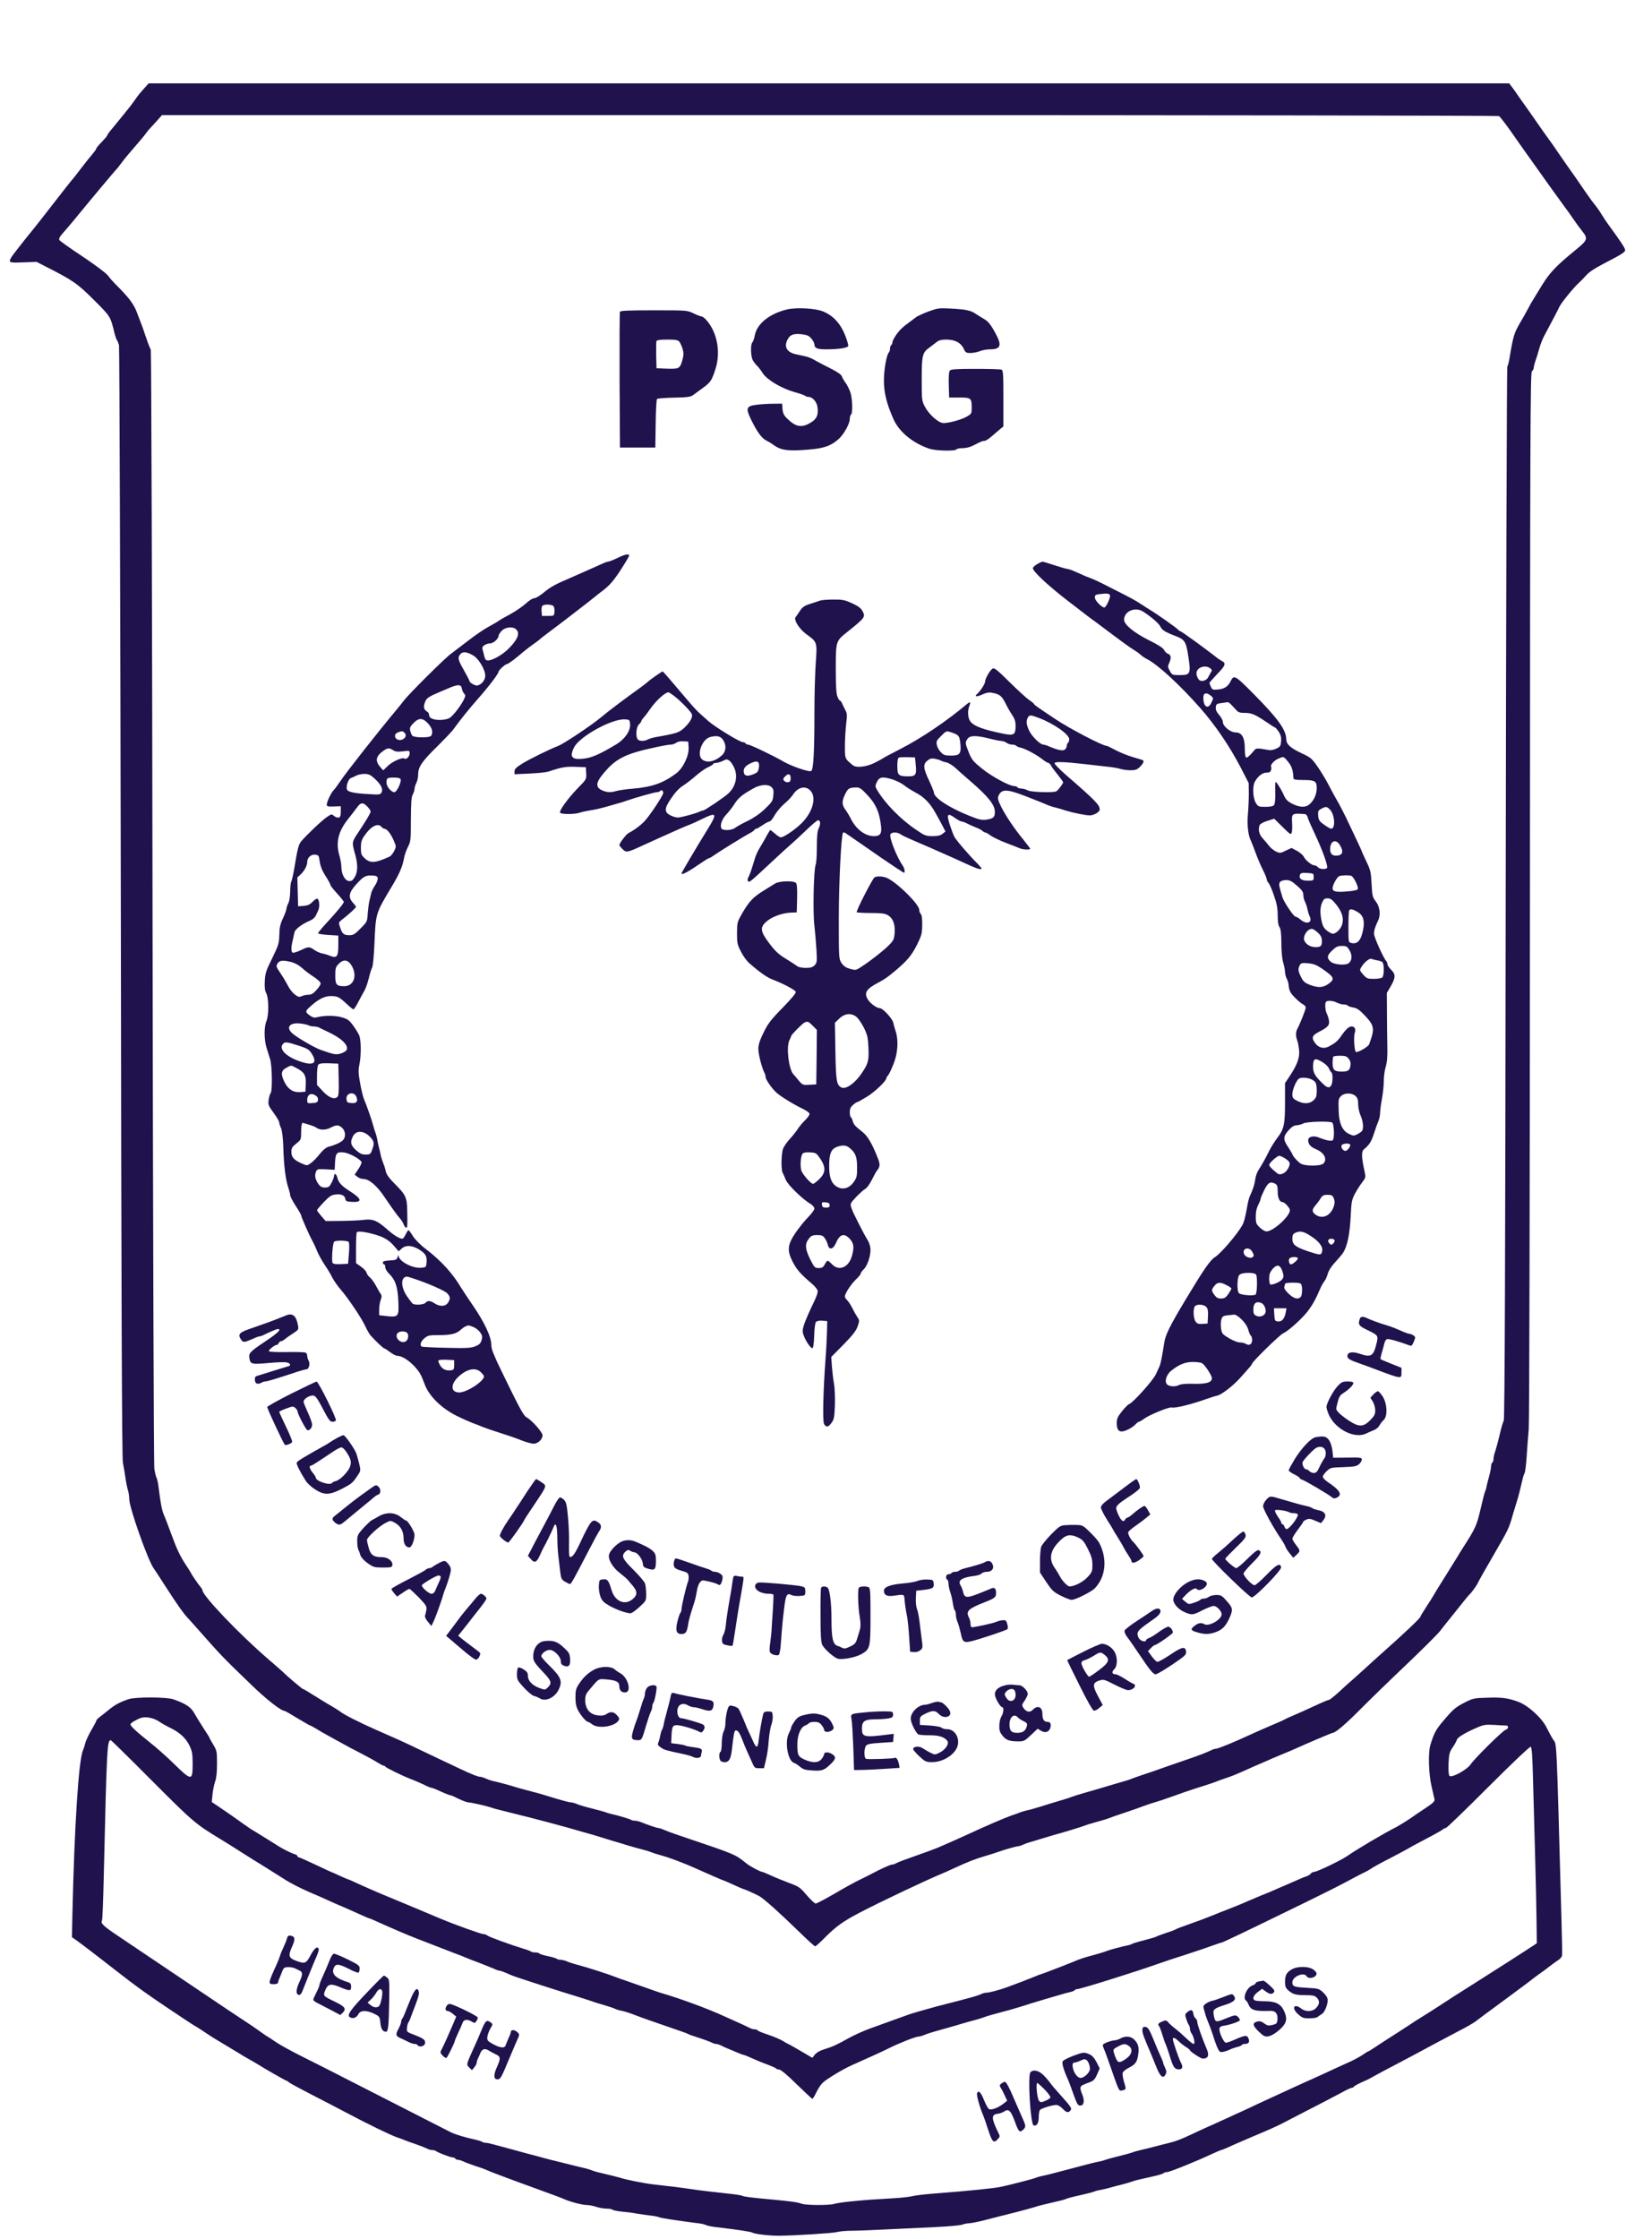
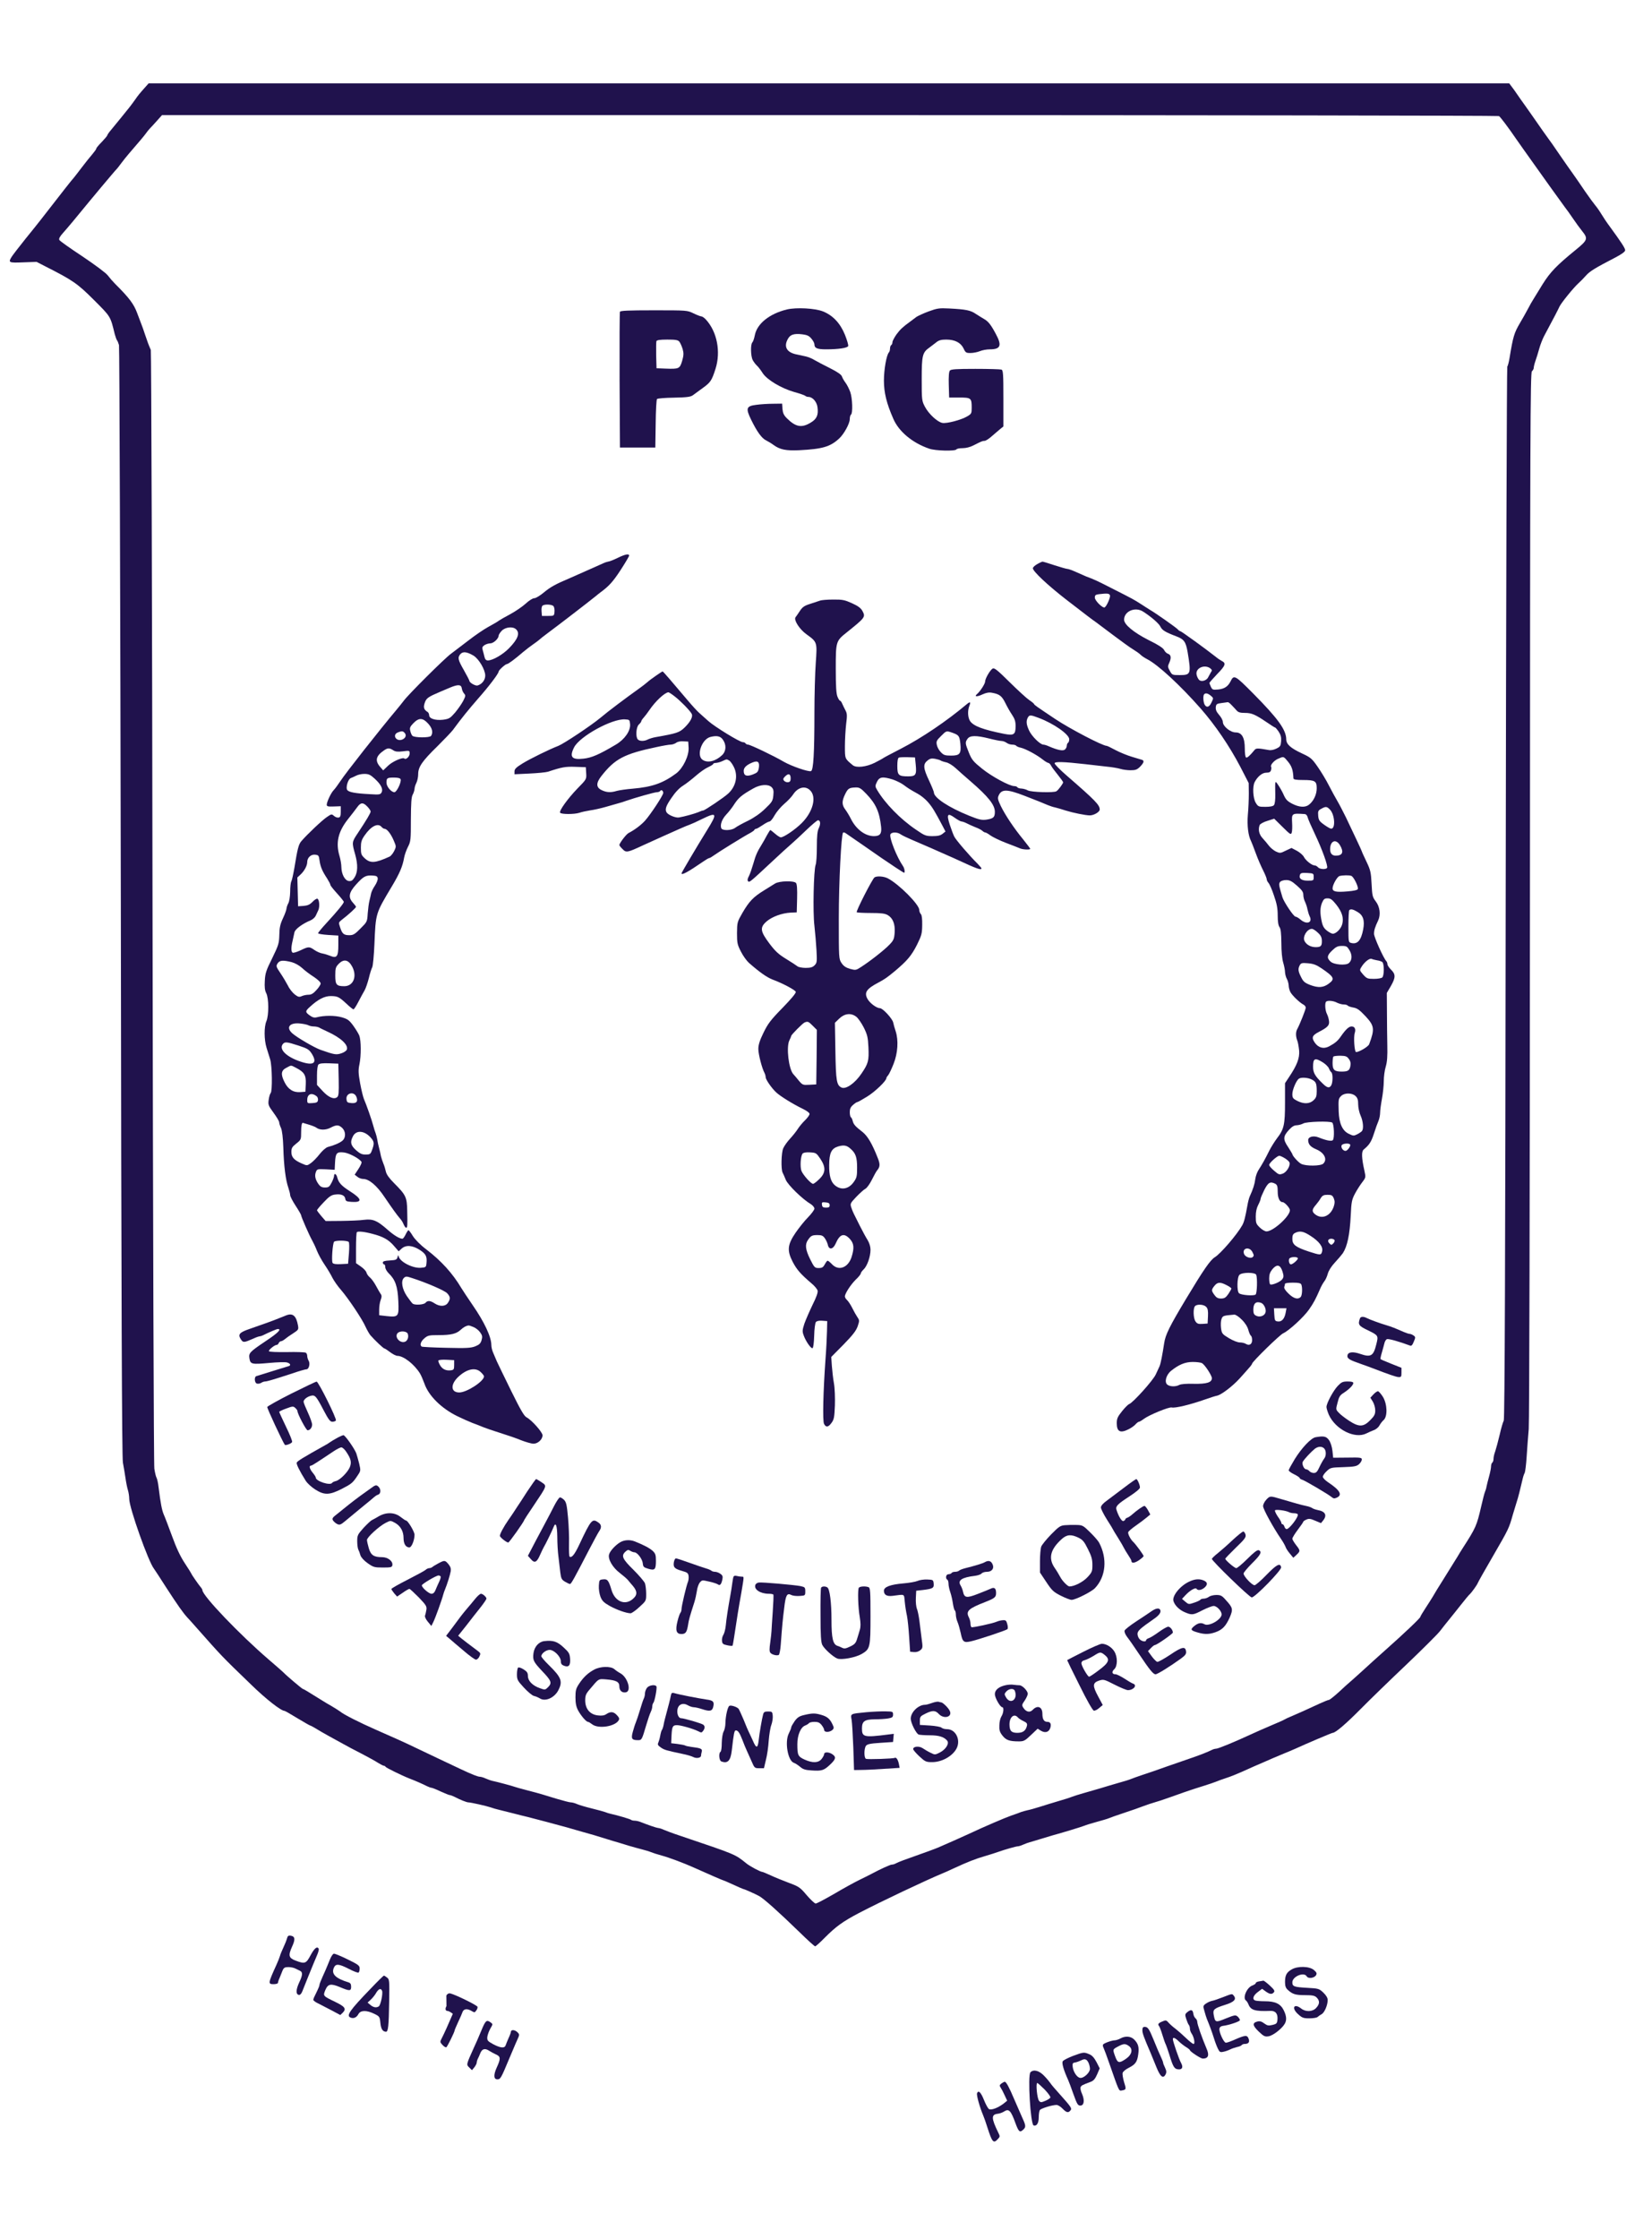
<svg xmlns="http://www.w3.org/2000/svg" xmlns:ns1="http://sodipodi.sourceforge.net/DTD/sodipodi-0.dtd" xmlns:ns2="http://www.inkscape.org/namespaces/inkscape" version="1.0" width="271" height="367" viewBox="0 0 203.25 275.25" preserveAspectRatio="xMidYMid meet" id="svg255" ns1:docname="ZijQK201.svg" ns2:version="1.1 (c68e22c387, 2021-05-23)">
  <defs id="defs259" />
  <ns1:namedview id="namedview257" pagecolor="#ffffff" bordercolor="#666666" borderopacity="1.0" ns2:pageshadow="2" ns2:pageopacity="0.0" ns2:pagecheckerboard="false" ns2:document-units="pt" showgrid="false" units="px" ns2:showpageshadow="false" showguides="false" ns2:zoom="0.90028971" ns2:cx="312.67713" ns2:cy="181.60821" ns2:window-width="1366" ns2:window-height="705" ns2:window-x="-8" ns2:window-y="-8" ns2:window-maximized="1" ns2:current-layer="svg255" />
  <g transform="matrix(0.015,0,0,-0.015,-0.6,279.051)" fill="#20124d" stroke="none" id="g253">
    <path d="m 1235,17893 c -51,-57 -63,-72 -85,-104 -13,-19 -35,-48 -49,-66 -14,-17 -46,-57 -71,-88 -25,-31 -60,-73 -77,-94 -18,-21 -33,-42 -33,-47 -1,-5 -21,-29 -45,-54 -25,-25 -45,-49 -45,-54 0,-5 -15,-26 -32,-46 -18,-21 -58,-70 -88,-110 -30,-40 -60,-78 -65,-84 -10,-9 -113,-141 -210,-266 -16,-21 -43,-56 -60,-77 -16,-21 -72,-91 -125,-156 -52,-65 -103,-131 -112,-145 -33,-51 -28,-54 92,-49 l 110,4 72,-37 c 225,-114 263,-140 398,-275 139,-139 135,-132 171,-280 6,-21 14,-44 18,-50 5,-5 12,-23 17,-40 4,-16 11,-2071 15,-4565 4,-3274 9,-4552 17,-4595 6,-33 16,-89 21,-125 5,-36 14,-81 20,-100 6,-19 11,-52 11,-73 0,-72 158,-517 203,-572 4,-5 50,-75 101,-155 94,-145 138,-207 173,-245 11,-11 43,-47 72,-80 212,-239 203,-231 451,-470 120,-117 245,-215 274,-215 4,0 51,-27 105,-60 55,-33 102,-60 105,-60 4,0 23,-11 44,-23 20,-13 69,-41 107,-62 39,-21 93,-51 120,-66 28,-16 94,-51 149,-79 54,-28 116,-62 137,-76 21,-13 43,-24 48,-24 5,0 11,-3 13,-8 4,-8 132,-71 198,-97 55,-21 106,-44 142,-62 14,-7 31,-13 36,-13 6,0 40,-13 75,-30 36,-16 70,-30 75,-30 6,0 23,-6 39,-14 50,-26 101,-46 115,-46 19,0 148,-29 183,-41 17,-6 46,-15 65,-19 19,-5 73,-18 120,-30 47,-12 101,-26 120,-30 48,-12 253,-66 320,-85 30,-9 87,-25 125,-36 83,-23 108,-30 200,-59 39,-12 84,-26 100,-30 17,-5 55,-17 85,-26 30,-9 78,-22 105,-29 28,-7 61,-17 75,-23 14,-6 52,-18 85,-27 63,-17 186,-63 270,-101 114,-51 235,-104 240,-104 3,0 39,-16 81,-35 41,-19 78,-35 80,-35 8,0 96,-39 131,-58 38,-21 159,-129 329,-294 66,-65 125,-118 130,-118 5,0 41,32 79,71 92,92 147,132 280,202 178,93 548,268 690,327 11,4 49,21 85,38 114,53 183,80 260,102 41,12 91,28 110,35 50,18 145,45 159,45 7,0 27,6 44,14 18,8 41,16 52,19 11,3 52,15 90,27 39,12 84,25 100,30 71,19 242,71 260,79 11,5 56,19 100,31 44,12 89,25 100,30 11,5 67,25 125,44 58,19 130,44 160,56 30,11 71,25 90,30 19,5 78,24 130,43 52,19 102,36 110,39 8,3 31,10 50,17 19,7 71,23 115,37 44,14 89,29 100,34 11,5 47,18 80,29 33,10 92,34 130,51 39,18 86,39 105,47 19,8 49,21 65,28 54,24 119,52 175,75 30,12 73,30 95,40 84,39 299,130 306,130 23,0 109,74 229,195 74,75 242,238 373,362 131,125 256,249 278,277 22,28 56,72 77,97 20,25 64,79 96,120 32,41 64,79 70,84 17,15 62,78 68,95 3,8 59,108 125,221 128,221 130,225 162,339 12,41 27,89 32,105 10,28 29,104 48,186 4,19 12,42 17,50 4,8 12,68 16,134 4,66 12,167 17,225 5,61 9,1898 10,4381 1,3788 3,4278 16,4289 8,7 15,20 15,28 0,9 6,34 14,57 8,22 22,67 31,100 9,33 27,78 38,100 85,158 118,223 127,243 12,29 117,158 156,193 16,14 43,42 61,62 31,36 73,62 241,149 54,28 82,49 82,60 0,17 -31,64 -125,193 -25,33 -56,80 -71,105 -15,25 -37,56 -49,70 -12,14 -50,66 -84,115 -33,50 -79,115 -100,145 -22,30 -72,102 -112,160 -39,58 -80,116 -91,130 -10,14 -30,41 -43,60 -49,71 -121,173 -140,200 -11,15 -29,40 -40,56 -11,16 -37,53 -57,82 l -39,52 H 6839 1259 Z m 11100,-241 c 13,-9 79,-97 144,-192 29,-41 80,-114 114,-161 34,-48 108,-151 164,-230 57,-79 111,-154 120,-166 10,-12 38,-51 63,-88 25,-37 60,-85 78,-107 49,-61 44,-73 -54,-153 -156,-127 -209,-182 -271,-281 -32,-53 -66,-108 -75,-122 -10,-15 -31,-52 -47,-83 -17,-31 -44,-81 -62,-110 -50,-85 -58,-111 -88,-293 -5,-30 -13,-61 -18,-68 -4,-7 -10,-1951 -13,-4319 -3,-2985 -8,-4310 -16,-4320 -5,-8 -21,-59 -33,-114 -13,-55 -30,-117 -37,-138 -8,-20 -14,-48 -14,-62 0,-13 -5,-27 -10,-30 -5,-3 -10,-17 -10,-30 0,-13 -7,-50 -16,-82 -9,-32 -18,-69 -21,-83 -2,-14 -8,-34 -13,-45 -5,-11 -18,-63 -30,-115 -38,-164 -43,-176 -155,-350 -12,-19 -31,-49 -41,-67 -10,-17 -57,-92 -104,-167 -47,-74 -92,-148 -100,-163 -9,-15 -35,-56 -58,-91 -23,-35 -42,-67 -42,-71 0,-10 -135,-138 -285,-271 -65,-58 -144,-129 -175,-158 -31,-29 -77,-69 -100,-90 -24,-20 -74,-65 -111,-100 -38,-34 -73,-62 -79,-62 -6,0 -41,-14 -78,-31 -109,-51 -164,-75 -222,-100 -30,-12 -59,-26 -65,-30 -5,-4 -55,-26 -110,-49 -55,-23 -131,-57 -170,-75 -123,-57 -263,-115 -280,-115 -8,0 -23,-4 -33,-9 -41,-20 -92,-40 -167,-66 -44,-15 -136,-47 -205,-71 -69,-25 -159,-56 -200,-69 -41,-14 -84,-29 -95,-34 -11,-5 -56,-19 -100,-31 -44,-13 -114,-33 -155,-46 -41,-12 -102,-30 -135,-39 -33,-9 -76,-23 -95,-30 -19,-8 -69,-23 -110,-35 -41,-12 -109,-33 -150,-46 -41,-13 -88,-26 -105,-29 -16,-4 -39,-10 -50,-14 -11,-5 -47,-18 -80,-29 -52,-18 -229,-94 -350,-151 -41,-19 -195,-88 -250,-111 -26,-11 -107,-41 -285,-104 -25,-9 -53,-21 -62,-26 -10,-6 -24,-10 -33,-10 -13,0 -92,-36 -165,-75 -14,-8 -59,-30 -100,-50 -41,-20 -136,-72 -210,-116 -75,-43 -142,-79 -150,-78 -8,0 -41,31 -73,68 -54,64 -64,71 -145,101 -48,18 -115,45 -149,61 -35,16 -66,29 -70,29 -15,0 -100,45 -130,69 -96,77 -81,71 -543,227 -58,19 -119,42 -137,50 -17,8 -37,14 -45,14 -13,1 -83,25 -141,48 -16,7 -39,12 -51,12 -12,0 -26,3 -30,7 -6,6 -110,37 -166,49 -14,3 -34,9 -45,14 -11,4 -60,18 -110,30 -49,12 -104,28 -122,36 -17,8 -40,14 -51,14 -11,0 -64,14 -118,30 -114,35 -128,40 -244,70 -47,12 -92,25 -100,28 -18,7 -145,41 -180,48 -14,3 -39,12 -57,20 -17,8 -38,14 -46,14 -17,0 -66,19 -157,62 -36,17 -117,55 -180,85 -63,30 -146,69 -185,88 -95,46 -187,87 -333,151 -130,57 -265,125 -291,148 -9,7 -41,27 -71,45 -30,17 -64,37 -74,44 -125,78 -157,97 -162,97 -6,0 -137,111 -159,135 -5,5 -59,53 -120,105 -242,208 -545,525 -545,570 0,5 -6,15 -12,22 -15,16 -78,107 -78,112 0,2 -24,41 -54,86 -37,56 -70,126 -105,223 -29,78 -59,158 -68,177 -15,35 -26,92 -42,221 -4,36 -12,72 -17,80 -5,8 -13,41 -18,74 -5,36 -11,1908 -15,4605 -3,2500 -10,4554 -14,4565 -20,46 -26,63 -47,125 -12,36 -25,74 -30,85 -4,11 -20,54 -36,95 -27,72 -65,123 -180,237 -18,18 -45,49 -60,69 -16,21 -104,86 -208,156 -100,66 -185,126 -189,134 -6,11 3,28 30,58 40,45 107,125 218,261 36,44 81,98 100,120 18,22 53,63 76,90 23,28 45,52 48,55 3,3 19,23 35,45 16,22 46,59 65,81 90,104 127,148 140,167 8,12 22,28 30,37 9,9 35,37 58,63 l 42,47 h 5478 c 3013,0 5483,-4 5488,-8 z" id="path137" />
    <path d="m 6495,16067 c -144,-35 -246,-117 -264,-212 -5,-26 -14,-52 -20,-58 -16,-16 -14,-113 3,-145 8,-15 23,-35 34,-45 11,-10 32,-37 47,-61 35,-55 152,-125 260,-156 44,-12 84,-26 90,-31 5,-5 16,-9 26,-9 33,0 68,-39 74,-83 9,-65 -5,-98 -56,-128 -74,-45 -123,-36 -196,37 -24,24 -32,42 -35,75 l -3,44 -75,-1 c -41,0 -103,-4 -138,-9 -81,-10 -87,-28 -41,-122 48,-98 86,-151 122,-169 18,-9 46,-26 62,-38 52,-38 102,-48 210,-43 192,10 254,28 328,96 40,37 87,123 87,159 0,17 5,34 10,37 16,10 12,135 -6,185 -9,25 -26,59 -38,75 -13,17 -26,40 -30,52 -5,16 -36,37 -99,69 -51,25 -107,55 -126,66 -18,12 -51,25 -72,30 -21,4 -57,12 -79,17 -74,16 -101,59 -72,118 20,43 51,55 123,46 39,-5 55,-12 74,-35 14,-16 25,-37 25,-47 0,-31 22,-41 95,-41 102,0 176,11 182,27 3,7 -9,48 -26,91 -39,96 -99,160 -181,193 -66,26 -217,34 -295,16 z" id="path139" />
    <path d="m 7657,16051 c -43,-16 -88,-37 -100,-45 -12,-9 -36,-27 -52,-39 -62,-45 -81,-63 -113,-106 -17,-25 -32,-53 -32,-62 0,-10 -4,-21 -10,-24 -5,-3 -10,-16 -10,-29 0,-12 -4,-26 -9,-31 -20,-21 -41,-141 -41,-231 0,-99 22,-188 77,-313 45,-105 157,-198 294,-245 50,-18 214,-22 224,-6 3,6 26,10 51,10 27,0 62,9 87,22 67,34 76,38 93,38 9,0 36,17 59,38 24,20 54,47 69,59 l 26,21 v 230 c 0,200 -2,231 -16,236 -9,3 -105,6 -214,6 -157,0 -200,-3 -209,-14 -8,-9 -11,-50 -9,-117 l 3,-104 h 83 c 96,0 102,-4 102,-82 0,-48 -2,-52 -36,-72 -50,-30 -170,-61 -205,-54 -41,8 -112,74 -143,133 -25,48 -26,55 -26,227 0,195 6,218 65,259 14,11 39,29 55,42 21,17 41,22 81,22 71,0 119,-25 142,-72 16,-35 21,-38 57,-38 23,0 57,7 77,15 19,8 55,15 80,15 90,0 103,30 51,126 -41,77 -62,103 -97,123 -16,9 -46,28 -68,42 -42,29 -81,37 -218,44 -81,4 -97,2 -168,-24 z" id="path141" />
    <path d="m 5125,16048 c -3,-7 -4,-260 -3,-563 l 3,-550 h 145 145 l 3,195 c 1,107 6,198 11,203 5,5 68,10 139,11 104,2 135,6 154,19 13,10 49,36 82,60 64,46 74,61 105,158 44,139 13,302 -78,402 -13,15 -31,27 -38,27 -7,0 -36,11 -65,25 -51,25 -54,25 -325,25 -210,0 -275,-3 -278,-12 z m 487,-245 c 8,-10 20,-37 27,-60 10,-35 9,-52 -4,-98 -19,-64 -26,-67 -135,-63 l -75,3 -3,104 c -1,58 0,111 2,118 4,9 29,13 89,13 68,0 87,-3 99,-17 z" id="path143" />
    <path d="m 5105,14030 c -33,-16 -66,-29 -73,-29 -8,-1 -28,-7 -45,-15 -18,-8 -79,-35 -137,-61 -58,-26 -121,-54 -140,-62 -112,-47 -155,-71 -207,-114 -32,-27 -68,-49 -81,-49 -13,0 -43,-19 -70,-44 -26,-24 -83,-63 -127,-87 -44,-23 -87,-48 -95,-54 -8,-7 -46,-29 -83,-49 -37,-20 -112,-71 -167,-114 -55,-42 -119,-91 -142,-108 -50,-36 -348,-332 -386,-384 -15,-19 -42,-54 -62,-77 -132,-157 -417,-518 -458,-582 -20,-30 -45,-64 -55,-74 -22,-22 -56,-95 -57,-119 0,-14 9,-17 58,-15 l 57,2 v -45 c 0,-35 -4,-45 -18,-48 -10,-2 -27,4 -38,14 -18,16 -21,16 -57,-9 -37,-24 -163,-143 -210,-198 -23,-26 -32,-63 -57,-217 -9,-52 -20,-102 -25,-112 -6,-10 -10,-49 -10,-87 -1,-40 -7,-78 -15,-93 -8,-14 -14,-33 -15,-43 0,-10 -13,-46 -29,-80 -23,-49 -29,-78 -30,-137 -2,-69 -6,-83 -58,-190 -50,-100 -58,-124 -61,-186 -3,-52 0,-79 12,-102 21,-41 22,-179 1,-229 -20,-47 -19,-152 1,-217 9,-28 22,-71 30,-96 16,-52 19,-261 4,-276 -5,-5 -13,-30 -16,-54 -6,-42 -3,-49 40,-108 25,-34 46,-69 46,-78 0,-9 7,-30 15,-47 9,-21 16,-77 19,-162 4,-148 19,-265 41,-327 8,-24 15,-51 15,-61 0,-10 20,-49 45,-87 25,-38 45,-73 45,-78 0,-12 68,-167 90,-205 10,-18 28,-55 39,-84 11,-28 39,-80 63,-115 24,-35 53,-84 65,-109 13,-25 45,-71 72,-101 59,-69 171,-235 200,-301 12,-26 30,-57 39,-68 36,-41 107,-109 116,-109 4,0 25,-14 46,-30 21,-16 48,-30 59,-30 51,0 138,-68 185,-143 10,-16 26,-54 37,-84 34,-99 138,-203 269,-267 36,-18 92,-43 125,-56 33,-12 74,-28 90,-35 17,-7 77,-28 135,-46 58,-18 137,-45 175,-61 39,-15 84,-28 101,-28 36,0 74,35 74,69 0,25 -89,125 -131,147 -20,10 -50,62 -126,216 -55,112 -108,221 -118,243 -9,22 -23,55 -31,73 -8,18 -14,45 -14,60 0,67 -57,189 -154,329 -39,57 -80,119 -91,137 -73,123 -165,224 -289,319 -48,36 -90,79 -109,108 -16,27 -33,49 -37,49 -3,0 -14,-16 -23,-35 -9,-19 -21,-35 -26,-35 -24,0 -70,28 -121,73 -86,76 -121,91 -194,82 -34,-5 -118,-8 -188,-9 l -127,-1 -35,40 c -19,22 -35,44 -36,48 0,5 25,35 56,67 43,46 63,59 92,62 49,7 80,-6 84,-34 3,-20 10,-23 52,-26 90,-6 86,24 -12,86 -71,45 -95,71 -106,115 -7,29 -26,38 -26,12 0,-9 -9,-34 -20,-55 -18,-35 -25,-40 -55,-40 -25,0 -38,7 -53,28 -26,37 -33,69 -21,99 9,24 12,25 82,22 l 72,-4 3,60 c 4,78 14,89 74,82 44,-6 126,-50 143,-77 4,-6 -8,-32 -25,-58 l -31,-47 22,-17 c 11,-10 33,-18 48,-18 48,0 113,-55 176,-150 63,-93 103,-148 124,-172 11,-11 25,-33 31,-49 7,-16 16,-29 21,-29 11,0 12,18 9,140 -2,111 -11,129 -108,226 -40,40 -62,71 -67,94 -4,19 -13,49 -20,65 -7,17 -16,44 -20,60 -3,17 -10,48 -16,70 -6,22 -13,54 -15,70 -3,17 -9,39 -13,50 -5,11 -13,38 -19,60 -12,47 -58,177 -77,220 -7,17 -21,74 -31,128 -15,83 -16,108 -6,156 15,72 14,196 -1,236 -7,17 -29,53 -50,82 -33,45 -46,54 -94,68 -56,16 -144,16 -205,0 -20,-5 -35,-1 -57,15 -38,27 -38,35 -2,68 69,64 123,92 176,91 54,-1 65,-6 125,-61 28,-27 55,-48 59,-48 5,0 23,28 41,63 18,34 40,76 50,92 10,17 25,62 35,100 9,39 22,79 28,90 6,11 14,97 18,190 11,256 8,247 143,473 64,107 88,163 101,237 4,22 18,61 31,87 23,44 24,59 24,225 1,135 4,184 15,203 8,14 14,35 15,46 0,12 7,35 15,50 8,16 15,48 15,72 0,59 32,106 158,229 57,57 114,116 126,132 71,97 129,168 209,260 87,98 167,204 167,220 0,11 55,61 67,61 11,0 64,39 136,101 23,19 58,46 77,59 19,13 42,30 50,37 8,8 40,33 71,56 84,62 349,266 389,299 19,16 40,32 45,36 69,50 103,88 164,181 39,60 71,114 71,120 0,18 -31,12 -95,-19 z m -525,-395 c 6,-8 10,-29 8,-47 -3,-33 -4,-33 -53,-33 h -50 l -3,39 c -2,23 2,42 9,46 20,13 77,9 89,-5 z m -306,-191 c 32,-31 13,-80 -57,-152 -52,-54 -136,-102 -175,-102 -15,0 -23,8 -28,28 -3,15 -10,39 -14,54 -7,23 -5,30 13,43 12,8 34,15 48,15 27,0 69,39 69,64 0,6 11,24 25,39 30,31 93,38 119,11 z m -351,-214 c 44,-26 97,-116 97,-164 0,-36 -26,-70 -62,-81 -17,-6 -67,22 -68,38 0,4 -20,43 -45,87 -50,87 -53,104 -28,133 21,22 53,18 106,-13 z m -95,-270 c 2,-14 10,-32 19,-42 13,-14 12,-21 -8,-60 -12,-23 -42,-66 -66,-95 -41,-47 -49,-52 -99,-59 -64,-7 -114,9 -114,37 0,10 -6,22 -12,26 -32,20 -37,38 -24,76 13,38 27,48 126,90 19,8 58,24 85,36 63,26 89,24 93,-9 z m -276,-288 c 33,-36 42,-72 24,-100 -10,-17 -140,-16 -154,1 -6,6 -14,25 -17,40 -6,24 -2,34 26,63 45,46 77,45 121,-4 z m -192,-77 c 16,-19 6,-43 -22,-54 -49,-18 -83,39 -35,59 32,13 43,12 57,-5 z m -95,-141 c 18,-12 37,-14 79,-9 55,7 56,7 56,-18 0,-25 -30,-53 -43,-41 -13,13 -96,-23 -133,-58 l -41,-39 -27,31 c -42,50 -32,88 34,133 30,21 44,21 75,1 z m -154,-231 c 53,-48 73,-86 59,-114 -10,-19 -18,-20 -98,-15 -117,6 -169,16 -183,33 -16,19 6,92 29,99 9,3 28,12 42,19 14,8 44,15 67,15 36,0 50,-6 84,-37 z m 215,-7 c 8,-22 -32,-106 -51,-106 -26,0 -65,46 -65,78 0,38 5,42 62,42 33,0 50,-5 54,-14 z m -273,-224 c 15,-15 27,-33 27,-40 0,-13 -32,-67 -105,-177 -50,-75 -50,-75 -21,-178 22,-81 21,-142 -5,-184 -17,-27 -27,-33 -48,-31 -32,4 -60,55 -61,114 0,22 -7,63 -15,90 -33,110 -12,201 70,304 28,35 61,78 74,96 29,41 49,43 84,6 z m 117,-167 c 7,-8 18,-15 24,-15 20,0 52,-41 75,-95 21,-49 22,-50 4,-87 -10,-20 -27,-41 -38,-46 -118,-54 -158,-56 -204,-13 -28,26 -31,35 -31,86 0,46 5,64 30,100 53,77 110,106 140,70 z m -509,-275 c 7,-50 21,-85 62,-147 15,-24 27,-47 27,-53 0,-6 25,-37 55,-70 30,-33 55,-64 55,-69 0,-12 -55,-79 -141,-172 -39,-42 -71,-81 -70,-85 0,-5 38,-11 83,-14 l 83,-5 v -79 c 0,-93 -12,-110 -67,-87 -18,7 -46,16 -63,19 -16,2 -46,15 -65,28 -43,30 -49,30 -115,-2 -30,-14 -59,-23 -65,-19 -13,8 -13,43 0,97 5,24 12,55 15,69 5,26 64,70 131,98 17,7 36,23 43,37 6,13 16,34 22,47 13,29 8,89 -8,94 -6,2 -24,-9 -40,-26 -21,-22 -39,-30 -73,-33 l -45,-3 -3,118 -3,118 29,27 c 30,29 52,71 52,100 0,35 30,63 63,60 30,-3 32,-6 38,-48 z m 477,-146 c 2,-12 -9,-39 -23,-60 -14,-20 -28,-49 -31,-63 -3,-14 -9,-42 -14,-61 -5,-19 -11,-66 -14,-104 -4,-68 -5,-69 -59,-123 -46,-47 -60,-55 -91,-55 -46,0 -59,11 -76,63 -14,41 -13,42 13,63 52,39 117,99 117,106 0,4 -11,19 -25,34 -41,45 -34,84 27,151 59,65 77,75 133,72 32,-2 41,-6 43,-23 z m -705,-687 c 28,-8 62,-27 85,-48 20,-19 63,-52 95,-72 33,-22 57,-44 57,-55 0,-9 -16,-34 -35,-54 -25,-28 -42,-38 -64,-38 -17,0 -41,-5 -55,-11 -22,-10 -30,-8 -58,13 -18,14 -44,46 -56,72 -13,25 -41,72 -62,103 -36,53 -37,58 -23,80 17,26 44,28 116,10 z m 496,-37 c 42,-80 9,-160 -65,-160 -64,0 -74,12 -74,87 0,59 3,70 27,95 42,44 81,36 112,-22 z m -358,-481 c 10,-5 29,-9 43,-9 15,0 34,-4 44,-9 9,-6 40,-20 67,-33 108,-49 173,-108 160,-147 -3,-10 -23,-24 -45,-31 -42,-14 -56,-12 -170,28 -53,19 -197,103 -234,137 -53,49 -19,89 68,79 27,-3 57,-9 67,-15 z m -82,-166 c 74,-24 86,-32 108,-66 48,-77 16,-101 -89,-66 -119,39 -183,102 -148,145 17,20 33,18 129,-13 z m 329,-279 c 2,-106 0,-133 -12,-143 -26,-22 -71,-3 -120,50 l -46,50 v 77 c 0,49 5,83 12,90 9,9 38,12 88,10 l 75,-3 z m -350,97 c 68,-35 83,-60 80,-132 l -3,-64 -40,-3 c -58,-5 -102,22 -131,81 -33,65 -29,97 16,119 42,22 33,22 78,-1 z m 170,-234 c 7,-6 12,-20 10,-31 -2,-17 -11,-22 -45,-24 -41,-3 -43,-2 -43,25 0,50 36,64 78,30 z m 324,-1 c 17,-39 4,-58 -39,-54 -34,3 -38,6 -41,32 -6,49 59,67 80,22 z m -388,-231 c 27,-8 54,-19 60,-24 27,-21 75,-22 115,-2 51,27 69,26 98,-1 29,-28 31,-78 3,-103 -21,-19 -70,-40 -121,-53 -15,-4 -44,-29 -67,-58 -22,-29 -55,-62 -72,-74 -31,-22 -32,-22 -73,-4 -65,28 -87,52 -87,95 0,32 6,42 40,69 39,31 40,33 40,94 0,50 5,77 14,76 1,0 23,-7 50,-15 z m 503,-102 c 34,-37 36,-51 11,-115 -9,-24 -16,-28 -49,-28 -31,0 -47,8 -79,36 -44,40 -50,66 -25,114 26,51 90,48 142,-7 z m 18,-793 c 86,-22 131,-47 174,-96 l 41,-47 23,21 c 35,33 89,29 149,-9 51,-33 62,-54 56,-110 -3,-32 -5,-34 -47,-37 -70,-5 -178,53 -182,98 0,8 -4,4 -8,-10 -6,-22 -13,-25 -64,-28 -42,-2 -57,-7 -57,-17 0,-8 5,-15 10,-15 6,0 10,-10 10,-23 0,-13 13,-35 28,-50 54,-52 74,-108 79,-227 6,-129 2,-134 -96,-124 l -61,7 v 45 c 0,25 5,61 12,79 10,27 10,38 0,51 -6,9 -24,39 -38,66 -15,28 -37,58 -49,68 -13,10 -26,28 -29,40 -3,13 -24,35 -46,50 l -40,28 v 123 c 0,68 3,127 7,131 10,9 61,4 128,-14 z m -195,-66 c 5,-5 6,-44 2,-94 l -7,-85 -59,-3 c -40,-2 -62,1 -68,10 -10,15 0,158 12,173 10,13 107,12 120,-1 z m 519,-296 c 119,-38 269,-103 289,-125 26,-29 28,-45 6,-78 -20,-31 -66,-33 -109,-5 -36,24 -58,25 -75,5 -13,-16 -87,-21 -105,-7 -6,4 -27,32 -48,62 -39,58 -50,123 -25,148 15,15 23,15 67,0 z m 505,-402 c 18,-7 43,-27 54,-43 18,-25 20,-36 12,-64 -8,-27 -18,-37 -52,-51 -37,-14 -71,-16 -237,-12 -106,2 -198,7 -202,10 -18,11 -8,43 22,68 28,24 39,26 117,26 102,0 146,11 181,44 24,22 45,33 64,35 4,1 23,-5 41,-13 z m -539,-56 c 9,-28 -3,-58 -25,-65 -41,-13 -85,39 -60,70 19,23 77,19 85,-5 z m 380,-255 c 0,-34 -3,-40 -24,-43 -40,-6 -71,7 -91,40 -10,17 -17,35 -14,40 3,5 33,8 67,6 l 62,-3 z m 220,-60 c 14,-13 25,-28 25,-33 0,-40 -141,-132 -203,-132 -70,0 -74,65 -9,127 71,67 144,82 187,38 z" id="path145" />
    <path d="m 8550,13981 c -19,-10 -36,-25 -38,-34 -5,-23 125,-144 282,-265 160,-123 201,-155 236,-179 14,-10 78,-58 144,-108 65,-49 137,-101 161,-115 23,-14 50,-33 60,-43 9,-10 34,-26 55,-37 88,-45 270,-213 439,-405 119,-136 235,-306 325,-478 l 68,-132 1,-85 c 0,-47 -3,-126 -8,-176 -7,-87 3,-170 26,-214 4,-8 22,-53 39,-100 17,-47 45,-111 61,-142 16,-32 29,-64 29,-72 0,-8 7,-21 14,-29 8,-8 29,-54 45,-103 24,-68 31,-107 31,-165 0,-50 5,-82 15,-95 10,-14 14,-48 15,-130 0,-69 6,-130 15,-160 8,-27 15,-62 15,-79 1,-16 7,-41 15,-55 8,-14 14,-38 15,-53 0,-15 6,-40 14,-55 15,-28 74,-85 107,-103 11,-5 19,-17 19,-25 0,-15 -49,-138 -70,-176 -13,-23 -13,-60 1,-95 6,-15 12,-53 15,-83 4,-60 -17,-117 -83,-215 l -33,-50 v -160 c 0,-181 -8,-217 -66,-292 -20,-27 -49,-73 -64,-103 -31,-63 -56,-108 -87,-156 -12,-18 -24,-52 -27,-76 -5,-41 -19,-84 -44,-138 -7,-14 -16,-50 -21,-80 -17,-95 -27,-134 -42,-160 -44,-78 -178,-233 -224,-261 -38,-23 -93,-103 -238,-344 -134,-223 -168,-292 -178,-360 -15,-99 -29,-170 -38,-190 -5,-11 -19,-41 -31,-67 -22,-49 -187,-232 -218,-243 -9,-3 -36,-30 -59,-59 -36,-45 -43,-60 -43,-98 0,-70 29,-84 98,-49 20,10 46,28 56,40 11,12 23,21 28,21 5,0 24,11 41,24 43,32 206,99 228,93 27,-7 149,22 274,66 39,14 83,28 99,31 37,9 128,79 185,142 24,27 57,63 72,81 16,17 29,35 29,39 0,15 226,236 255,249 47,21 170,134 212,195 38,54 55,87 89,165 9,22 25,51 35,64 11,13 24,42 30,65 7,25 29,60 58,91 26,28 55,62 65,76 37,57 57,151 65,309 5,112 9,131 35,180 16,30 43,72 60,94 29,38 29,39 17,95 -23,102 -25,156 -6,172 46,38 62,62 84,130 13,41 30,88 38,106 7,17 13,47 13,66 0,19 7,71 15,114 8,43 15,108 15,144 0,36 7,90 16,119 12,40 15,87 13,175 -1,66 -3,190 -3,275 l -1,155 33,56 c 40,70 40,97 2,134 -16,16 -30,36 -30,45 0,9 -4,20 -9,25 -23,24 -101,197 -101,224 0,29 8,56 34,110 22,47 14,112 -19,155 -28,37 -30,47 -35,145 -5,96 -9,113 -43,184 -20,42 -37,79 -37,82 0,4 -72,157 -131,280 -22,44 -52,103 -68,130 -17,28 -48,86 -71,130 -22,44 -64,113 -92,153 -47,68 -58,77 -127,109 -95,44 -131,76 -131,117 -1,78 -68,170 -271,375 -151,152 -158,156 -186,99 -21,-41 -50,-61 -101,-66 -44,-4 -49,-2 -60,22 -7,15 -12,29 -12,32 0,3 29,36 65,74 67,68 73,88 36,106 -10,5 -34,21 -52,36 -84,66 -280,208 -288,208 -5,0 -14,7 -21,15 -12,14 -181,133 -228,160 -9,6 -42,26 -72,46 -61,39 -64,41 -240,130 -117,60 -147,74 -210,97 -14,6 -51,22 -82,36 -31,14 -63,26 -71,26 -9,0 -57,14 -107,30 -50,17 -95,30 -99,30 -3,0 -22,-8 -41,-19 z m 594,-257 c 6,-15 -26,-88 -43,-99 -16,-9 -81,55 -81,80 0,19 6,25 33,28 68,8 85,7 91,-9 z m 271,-133 c 66,-42 131,-98 143,-124 14,-29 40,-45 127,-78 67,-25 81,-45 96,-130 30,-181 27,-189 -66,-189 -60,0 -62,1 -80,35 -18,31 -18,37 -4,67 18,40 14,65 -12,73 -11,4 -25,18 -31,31 -8,16 -47,42 -127,81 -122,62 -201,127 -201,167 0,69 90,108 155,67 z m 551,-465 c 16,-13 17,-18 6,-33 -6,-10 -16,-28 -22,-40 -12,-28 -57,-41 -75,-22 -8,8 -17,26 -20,41 -13,53 62,89 111,54 z m 5,-225 c 23,-19 23,-20 6,-55 -18,-40 -41,-46 -57,-17 -11,22 -14,74 -3,84 11,12 30,8 54,-12 z m 170,-76 c 13,-13 32,-34 42,-45 13,-15 29,-20 67,-20 56,0 84,-12 179,-76 35,-24 66,-44 70,-44 3,0 16,-15 29,-34 17,-26 22,-45 20,-77 -3,-39 -7,-46 -38,-61 -22,-11 -46,-16 -65,-12 -89,16 -103,16 -116,-1 -38,-46 -60,-66 -69,-60 -6,3 -10,36 -10,73 0,89 -24,132 -75,132 -43,0 -105,50 -105,86 0,13 -14,39 -31,58 -22,25 -29,43 -27,63 3,25 8,29 48,34 25,3 48,7 51,7 3,1 17,-9 30,-23 z m 457,-457 c 37,-43 48,-73 51,-145 1,-9 23,-13 77,-13 100,0 114,-8 114,-68 0,-50 -25,-104 -63,-134 -31,-25 -80,-22 -137,7 -39,20 -53,34 -69,69 -10,24 -31,61 -45,82 -29,43 -28,45 -26,-74 1,-44 -3,-79 -11,-88 -7,-9 -31,-14 -70,-14 -56,0 -60,2 -79,33 -23,36 -28,134 -9,170 24,46 62,77 95,77 24,0 34,5 39,20 3,11 4,24 1,28 -9,14 24,52 57,66 45,20 45,20 75,-16 z m 352,-402 c 39,-43 45,-157 8,-155 -7,0 -33,15 -58,33 -39,28 -45,38 -48,74 -3,36 0,43 25,56 38,21 46,20 73,-8 z m -210,-35 c 13,-1 22,-11 26,-28 4,-16 31,-77 60,-138 58,-122 108,-260 99,-275 -10,-15 -61,-12 -75,5 -7,8 -19,15 -27,15 -23,0 -72,39 -88,69 -7,15 -34,38 -58,51 l -44,23 -47,-22 c -44,-22 -48,-22 -81,-7 -18,9 -44,30 -57,47 -13,17 -36,45 -52,62 -29,31 -38,71 -24,108 4,9 32,25 63,34 l 56,18 69,-68 c 63,-62 68,-66 75,-46 4,12 5,49 3,82 -4,76 -2,77 102,70 z m 291,-256 c 33,-56 21,-85 -35,-85 -30,0 -46,18 -46,53 0,69 48,88 81,32 z m -216,-260 c 0,-29 -1,-30 -49,-30 -52,0 -75,18 -63,49 5,14 17,16 59,14 52,-3 53,-4 53,-33 z m 309,9 c 19,-7 60,-90 53,-108 -3,-8 -33,-15 -84,-19 -93,-8 -123,-2 -123,25 0,29 38,96 57,101 27,7 80,8 97,1 z m -446,-80 c 41,-36 52,-52 52,-75 0,-17 6,-42 14,-57 7,-15 17,-43 20,-62 4,-19 12,-45 18,-57 26,-52 -23,-71 -74,-28 -16,14 -35,25 -42,25 -15,0 -94,118 -107,158 -30,100 -32,111 -19,127 7,8 28,15 49,15 29,0 47,-9 89,-46 z m 322,-155 c 48,-61 63,-110 49,-161 -10,-38 -50,-78 -77,-78 -8,0 -30,11 -48,25 -24,19 -35,37 -43,75 -15,69 -14,114 3,155 13,29 20,35 45,35 25,0 38,-10 71,-51 z m 174,-60 c 47,-27 61,-70 47,-144 -17,-89 -46,-123 -97,-111 -24,6 -24,8 -24,135 0,70 3,131 7,134 11,12 31,8 67,-14 z m -326,-169 c 24,-21 33,-39 34,-63 2,-47 -7,-57 -50,-57 -40,0 -76,19 -92,50 -18,35 20,99 60,100 9,0 30,-13 48,-30 z m 261,-146 c 24,-40 21,-83 -6,-105 -25,-21 -123,-13 -150,13 -32,30 -29,51 15,92 30,29 45,36 79,36 37,0 43,-4 62,-36 z m 226,-82 c 17,-2 36,-9 43,-14 16,-13 16,-110 0,-126 -7,-7 -38,-12 -69,-12 -53,0 -59,3 -88,35 -30,35 -31,36 -14,63 24,40 66,73 83,66 8,-4 29,-9 45,-12 z m -455,-66 c 103,-70 111,-87 59,-125 -44,-33 -85,-36 -150,-12 -47,18 -59,28 -77,65 -25,49 -27,68 -11,98 10,18 18,20 67,16 45,-4 69,-13 112,-42 z m 126,-281 c 16,-8 41,-15 56,-15 15,0 29,-4 32,-9 4,-5 24,-12 46,-16 31,-5 51,-19 100,-71 73,-79 77,-104 30,-230 -8,-20 -82,-64 -107,-64 -14,0 -22,125 -11,157 10,31 0,53 -26,53 -22,0 -47,-23 -87,-80 -26,-38 -47,-56 -97,-83 -44,-24 -90,-12 -119,32 -27,40 -20,58 34,86 72,37 88,54 84,88 -2,18 -9,44 -17,59 -15,28 -19,90 -7,101 11,12 60,8 89,-8 z m 97,-461 c 14,-18 17,-35 13,-59 -7,-37 -21,-45 -72,-45 -59,0 -74,14 -74,69 0,26 3,51 7,54 3,4 29,7 57,7 43,-1 54,-5 69,-26 z m -212,-29 c 22,-14 44,-36 49,-49 5,-13 14,-27 19,-31 14,-8 14,-80 1,-106 -15,-27 -34,-24 -72,14 -63,61 -78,88 -78,137 0,70 15,76 81,35 z m -92,-140 c 35,-17 41,-32 41,-96 0,-41 -5,-54 -26,-74 -33,-31 -80,-32 -134,-5 -35,18 -40,25 -40,56 0,35 33,113 54,126 18,13 75,9 105,-7 z m 359,-135 c 17,-16 22,-32 22,-69 0,-27 9,-68 20,-92 20,-44 26,-105 12,-125 -4,-6 -21,-18 -38,-27 -30,-15 -34,-15 -71,3 -53,25 -80,87 -83,185 -3,98 -2,103 20,125 27,27 89,27 118,0 z m -191,-218 c 15,-10 20,-129 5,-144 -11,-11 -54,-3 -118,23 -41,16 -84,5 -84,-22 0,-35 18,-56 68,-77 65,-28 91,-82 56,-116 -20,-21 -144,-22 -182,-2 -23,12 -72,66 -72,80 0,2 -16,28 -35,58 -43,63 -41,88 8,141 24,26 42,37 63,37 16,1 40,7 54,15 27,15 215,21 237,7 z m 147,-180 c 7,-12 -22,-52 -38,-52 -20,0 -39,27 -32,45 6,16 61,21 70,7 z m -536,-112 c 18,-11 35,-26 38,-34 10,-26 -22,-80 -54,-92 -29,-11 -34,-9 -71,23 -23,19 -41,40 -41,48 0,16 66,75 83,75 7,0 27,-9 45,-20 z m -77,-210 c 15,-9 19,-22 19,-65 0,-51 16,-85 40,-85 17,0 60,-48 60,-66 0,-50 -137,-174 -192,-174 -12,0 -37,14 -55,32 -30,29 -33,37 -33,90 0,39 7,70 20,95 11,21 20,44 20,51 0,7 14,39 30,72 32,62 49,72 91,50 z m 479,-119 c 9,-23 9,-38 0,-66 -26,-79 -97,-109 -153,-65 -29,23 -27,40 8,80 12,14 29,37 38,53 14,22 25,27 56,27 33,0 40,-4 51,-29 z m -190,-308 c 70,-45 104,-90 94,-127 -8,-32 -13,-32 -109,-1 -108,36 -135,56 -135,104 0,29 5,40 23,49 39,19 69,13 127,-25 z m 196,-34 c 3,-6 -1,-18 -10,-27 -15,-15 -17,-15 -32,0 -19,19 -11,38 16,38 10,0 22,-5 26,-11 z m -673,-99 c 13,-25 13,-31 1,-41 -17,-14 -61,2 -70,26 -19,49 45,64 69,15 z m 372,-49 c 5,-10 -40,-51 -57,-51 -12,0 -21,27 -14,45 6,16 61,21 71,6 z m -126,-109 c 11,-36 11,-46 -1,-63 -14,-22 -85,-52 -100,-43 -4,3 -8,25 -8,49 0,32 7,51 26,75 37,44 65,38 83,-18 z m -215,-28 c 10,-27 7,-149 -5,-161 -13,-13 -117,-6 -136,10 -19,15 -17,132 3,151 22,22 129,22 138,0 z m -244,-84 c 22,-11 40,-24 40,-28 0,-4 -11,-24 -25,-45 -21,-30 -32,-37 -60,-37 -26,0 -38,7 -54,29 -26,36 -26,42 0,75 25,31 47,33 99,6 z m 614,4 c 10,-27 7,-89 -6,-102 -22,-22 -57,-13 -99,28 -27,26 -39,45 -35,56 3,8 6,20 6,25 0,5 29,9 64,9 49,0 65,-4 70,-16 z m -329,-150 c 24,-10 44,-55 34,-81 -10,-27 -49,-39 -78,-23 -16,8 -21,20 -21,48 0,53 22,72 65,56 z m -451,-33 c 13,-14 16,-33 14,-77 l -3,-59 -42,-3 c -33,-2 -44,1 -57,20 -19,26 -21,109 -4,126 18,18 73,14 92,-7 z m 651,-48 c -9,-49 -32,-75 -64,-71 -24,3 -26,8 -29,56 l -3,52 h 52 51 z m -360,-56 c 27,-26 47,-58 54,-84 6,-23 16,-45 21,-48 6,-3 10,-20 10,-36 0,-34 -23,-48 -51,-31 -10,7 -33,12 -50,12 -18,0 -56,15 -89,35 -55,33 -59,38 -65,83 -3,26 -2,59 4,74 10,27 14,28 105,36 10,1 38,-17 61,-41 z m -326,-357 c 23,-12 81,-101 81,-123 0,-35 -43,-48 -147,-46 -62,2 -106,-2 -120,-9 -29,-16 -75,-15 -97,1 -28,20 -12,81 30,115 64,51 115,72 177,72 32,0 66,-4 76,-10 z" id="path147" />
    <path d="m 6765,13680 c -11,-4 -47,-16 -79,-26 -48,-15 -64,-26 -85,-58 -14,-21 -30,-45 -36,-52 -16,-22 32,-98 89,-139 90,-65 89,-64 77,-236 -6,-82 -11,-266 -11,-408 0,-331 -8,-471 -28,-478 -20,-8 -159,40 -224,77 -81,48 -275,140 -292,140 -8,0 -18,5 -21,10 -3,6 -13,10 -22,10 -25,0 -232,127 -284,174 -25,22 -59,53 -75,67 -16,14 -59,61 -96,105 -124,147 -199,234 -203,234 -6,0 -104,-68 -124,-87 -12,-11 -46,-37 -77,-59 -98,-70 -248,-182 -309,-234 -77,-64 -300,-212 -345,-230 -73,-28 -228,-104 -292,-143 -54,-33 -68,-47 -68,-66 v -24 l 123,6 c 67,3 136,10 152,15 114,38 144,43 225,40 l 85,-3 3,-49 c 3,-49 3,-50 -71,-125 -80,-83 -153,-184 -143,-199 8,-14 116,-14 157,-1 19,7 59,15 89,20 30,4 89,17 130,29 41,12 89,25 105,30 17,4 44,13 60,19 75,26 234,71 253,71 11,0 24,5 27,10 8,14 25,3 25,-16 0,-19 -104,-177 -150,-228 -32,-35 -83,-74 -135,-101 -19,-10 -74,-82 -75,-98 0,-4 11,-19 26,-33 30,-31 38,-30 171,32 54,25 130,59 168,76 39,17 97,43 130,58 33,15 70,30 82,34 12,4 59,25 103,47 121,59 126,47 40,-91 -89,-144 -210,-349 -210,-355 0,-18 53,11 177,96 23,16 45,29 50,29 5,0 25,12 44,26 33,24 244,155 298,183 14,8 28,18 29,23 2,4 8,8 14,8 5,0 29,14 53,30 24,17 50,30 57,30 7,0 26,22 41,50 15,27 51,70 80,95 29,24 61,59 72,76 39,60 100,75 140,34 55,-54 23,-176 -69,-268 -53,-53 -147,-117 -172,-117 -7,0 -29,14 -47,30 -19,17 -37,30 -39,30 -2,0 -14,-19 -27,-42 -12,-24 -31,-56 -41,-73 -39,-62 -52,-92 -71,-160 -11,-38 -27,-85 -36,-102 -12,-22 -14,-36 -7,-43 11,-11 15,-8 194,159 63,59 135,125 160,146 25,22 82,74 126,117 45,43 87,78 93,78 20,0 24,-29 7,-64 -12,-25 -16,-64 -16,-154 0,-67 -4,-133 -10,-147 -16,-43 -24,-388 -10,-500 6,-55 14,-146 17,-201 5,-94 4,-103 -16,-123 -16,-16 -33,-21 -73,-21 -28,0 -59,6 -67,13 -9,7 -51,35 -94,61 -62,38 -89,63 -137,127 -75,100 -79,131 -21,181 45,38 124,67 196,71 l 50,2 3,114 c 2,75 -1,118 -9,127 -17,20 -136,17 -171,-4 -15,-9 -57,-36 -95,-59 -85,-53 -118,-87 -174,-183 -42,-73 -43,-77 -44,-165 0,-82 3,-95 33,-153 17,-34 47,-75 65,-91 90,-79 147,-118 192,-136 82,-30 186,-85 192,-101 3,-10 -35,-56 -109,-132 -98,-100 -120,-130 -156,-204 -31,-63 -42,-99 -42,-133 0,-43 30,-159 51,-197 5,-10 9,-25 9,-34 0,-19 49,-90 87,-125 34,-32 140,-97 217,-134 33,-16 56,-33 56,-42 0,-9 -16,-31 -35,-50 -20,-19 -47,-51 -60,-71 -13,-21 -42,-57 -65,-82 -23,-25 -48,-60 -56,-79 -16,-37 -19,-171 -5,-199 5,-9 17,-36 26,-59 18,-43 138,-160 205,-199 16,-10 30,-27 30,-37 0,-10 -24,-42 -53,-72 -29,-29 -74,-86 -101,-125 -67,-98 -72,-146 -25,-238 34,-65 64,-100 153,-176 26,-21 49,-49 52,-61 4,-15 -10,-54 -41,-116 -25,-52 -55,-121 -67,-154 -17,-52 -18,-65 -7,-95 17,-49 60,-111 73,-107 7,2 12,42 14,102 1,54 8,105 14,112 7,9 27,13 52,11 l 41,-3 -2,-85 c -1,-47 -6,-148 -12,-225 -19,-265 -25,-510 -12,-533 16,-31 36,-27 62,10 20,27 23,47 27,142 2,61 -1,143 -8,181 -7,39 -14,103 -17,143 l -5,73 101,102 c 76,78 103,113 116,150 15,45 15,49 -3,75 -10,15 -29,48 -42,75 -13,26 -32,55 -42,64 -10,9 -18,22 -18,30 0,24 47,96 89,138 23,21 41,44 41,50 0,6 11,22 24,34 29,28 56,104 56,161 0,25 -9,54 -23,78 -13,20 -42,73 -64,117 -22,44 -44,89 -50,100 -6,11 -15,34 -21,52 -10,31 -7,35 41,86 29,30 62,60 74,66 13,6 37,40 54,74 17,34 36,69 43,77 25,29 26,52 5,103 -45,115 -82,177 -122,210 -61,47 -76,64 -83,92 -3,14 -10,28 -15,31 -5,3 -9,22 -9,42 0,27 7,42 27,59 14,13 30,23 34,23 5,0 41,20 81,45 63,38 158,129 158,151 0,4 6,15 14,23 8,9 28,51 45,94 35,88 42,193 17,269 -8,24 -17,55 -20,71 -8,33 -86,117 -109,117 -28,0 -84,42 -103,78 -27,51 -6,81 91,132 51,27 72,42 134,93 103,87 136,126 182,216 38,77 42,92 43,162 1,50 -3,82 -11,90 -7,7 -13,22 -13,34 0,44 -166,211 -258,259 -33,17 -89,21 -109,8 -17,-11 -154,-278 -146,-286 3,-3 56,-6 116,-6 85,0 115,-4 138,-17 43,-25 62,-74 57,-145 -4,-52 -9,-63 -44,-99 -40,-42 -157,-134 -232,-182 -41,-27 -45,-27 -90,-15 -34,10 -53,23 -69,47 -23,34 -23,37 -23,365 0,301 20,689 35,705 3,3 12,1 20,-4 39,-27 256,-176 295,-204 71,-49 180,-121 185,-121 10,0 4,37 -9,55 -51,74 -113,231 -103,259 8,20 56,21 84,1 12,-9 53,-28 90,-44 37,-16 110,-47 162,-70 52,-23 115,-51 140,-62 25,-11 60,-26 76,-34 157,-73 195,-86 195,-69 0,3 -15,20 -32,38 -68,67 -176,193 -191,222 -8,16 -25,61 -37,98 -28,86 -18,99 40,57 24,-17 49,-31 56,-31 7,0 25,-6 41,-14 15,-8 48,-23 73,-33 25,-9 51,-23 58,-30 7,-7 18,-13 23,-13 6,0 25,-11 42,-24 18,-13 75,-41 127,-61 52,-20 105,-40 118,-46 25,-10 82,-12 82,-3 0,3 -26,37 -57,76 -75,91 -146,197 -184,274 -25,53 -28,65 -18,87 24,54 69,53 214,-3 44,-17 98,-38 120,-47 22,-9 54,-22 70,-29 17,-7 44,-16 60,-19 17,-4 55,-15 85,-25 61,-19 164,-40 199,-40 33,0 81,28 81,48 0,37 -34,73 -274,281 -53,46 -96,90 -96,98 0,15 74,13 250,-7 52,-6 131,-15 175,-20 44,-4 96,-13 115,-19 19,-6 57,-11 83,-11 40,0 54,5 78,29 31,32 36,49 17,56 -7,2 -44,13 -83,25 -38,11 -99,36 -135,55 -35,19 -68,35 -73,35 -34,0 -302,140 -422,220 -154,103 -170,114 -173,122 -2,5 -20,20 -40,33 -21,14 -93,80 -161,147 -101,100 -126,120 -140,111 -21,-13 -61,-82 -61,-106 0,-18 -41,-82 -68,-104 -24,-21 3,-22 47,-1 31,14 54,18 78,13 61,-11 80,-26 109,-84 15,-31 40,-75 56,-98 21,-32 28,-53 28,-91 0,-70 -14,-79 -93,-64 -175,35 -253,64 -281,106 -18,29 -21,82 -6,122 14,35 8,39 -21,15 -163,-137 -368,-276 -539,-364 -74,-38 -140,-73 -145,-77 -6,-5 -38,-22 -71,-39 -69,-34 -150,-43 -179,-20 -66,55 -65,51 -65,156 0,54 5,136 10,181 9,69 8,87 -4,110 -8,15 -20,39 -27,55 -6,15 -14,27 -19,27 -4,0 -14,15 -21,33 -10,23 -14,84 -14,227 0,226 1,229 90,300 152,122 155,126 129,175 -13,24 -35,41 -86,64 -60,27 -78,31 -156,30 -48,0 -96,-4 -107,-9 z m -1192,-784 c 45,-34 125,-115 140,-143 13,-22 -9,-65 -57,-112 -43,-42 -64,-49 -241,-80 -22,-4 -50,-13 -62,-19 -28,-15 -66,-15 -81,0 -20,20 -15,102 8,123 11,10 20,22 20,27 0,5 9,18 20,30 11,12 32,40 47,62 49,72 124,142 155,145 3,1 27,-14 51,-33 z m 2987,-177 c 123,-46 250,-135 250,-175 0,-12 -4,-26 -10,-29 -5,-3 -10,-14 -10,-24 0,-10 -7,-24 -15,-31 -16,-14 -60,-5 -132,26 -17,8 -37,14 -45,14 -26,0 -95,68 -117,115 -23,50 -26,77 -11,106 13,24 22,24 90,-2 z m -3352,-51 c 5,-55 -45,-126 -117,-168 -138,-82 -199,-108 -265,-115 -97,-11 -117,14 -77,93 46,90 310,235 416,229 38,-2 40,-3 43,-39 z m 2645,-71 c 52,-19 57,-26 64,-89 8,-82 -4,-98 -75,-98 -51,0 -62,4 -85,28 -15,15 -30,42 -33,60 -6,28 -2,37 34,72 45,45 43,45 95,27 z m -1884,-56 c 30,-42 28,-94 -6,-127 -54,-51 -120,-67 -161,-38 -52,36 -6,169 65,187 52,13 82,7 102,-22 z m 2185,9 c 43,-11 88,-20 100,-20 12,0 31,-7 42,-15 10,-8 31,-15 46,-15 15,0 29,-4 33,-9 3,-5 20,-13 37,-16 40,-9 131,-58 179,-96 20,-16 42,-29 48,-29 5,0 16,-10 22,-22 6,-12 31,-46 55,-75 24,-30 44,-57 44,-62 0,-10 -39,-63 -55,-73 -19,-14 -208,-8 -235,7 -14,8 -37,14 -52,15 -15,0 -30,5 -33,10 -3,6 -15,10 -26,10 -39,0 -185,79 -264,143 -71,57 -84,72 -108,131 -31,77 -32,84 -11,114 20,28 70,29 178,2 z m -2466,-74 c 4,-67 -45,-169 -102,-212 -108,-80 -196,-111 -356,-125 -52,-4 -111,-13 -130,-18 -49,-15 -84,-14 -125,6 -47,22 -47,59 -2,116 111,141 186,181 452,237 50,11 102,20 116,20 14,0 34,7 45,15 11,9 35,14 59,12 l 40,-2 z m 1863,-141 c 8,-83 0,-95 -62,-95 -79,0 -89,9 -89,85 0,41 4,65 13,69 6,2 39,4 72,3 l 60,-2 z m 204,35 c 6,-4 26,-11 45,-15 20,-4 54,-25 80,-49 25,-23 79,-71 120,-106 147,-127 200,-194 200,-251 0,-45 -12,-55 -70,-64 -38,-5 -60,0 -140,32 -169,68 -290,148 -290,191 0,7 -18,51 -40,98 -48,101 -50,134 -13,163 20,17 34,20 62,15 20,-4 41,-10 46,-14 z m -1735,0 c 10,-5 28,-30 40,-55 35,-72 16,-158 -47,-216 -33,-31 -193,-139 -206,-139 -5,0 -23,-6 -40,-14 -33,-13 -111,-35 -158,-43 -26,-5 -88,20 -101,41 -16,24 -6,54 40,120 30,45 64,81 95,100 27,17 74,54 106,82 32,28 76,59 99,69 23,11 42,22 42,27 0,4 10,8 23,8 12,1 36,7 52,15 38,17 33,17 55,5 z m 244,-62 c -6,-32 -12,-38 -50,-53 -51,-19 -74,-10 -74,30 0,26 22,48 70,68 46,19 62,6 54,-45 z m 261,-84 c 0,-22 -5,-30 -21,-32 -11,-2 -26,4 -33,12 -10,12 -8,19 9,36 27,27 45,21 45,-16 z m 838,-10 c 29,-10 68,-29 87,-43 42,-31 53,-38 116,-73 27,-14 66,-46 87,-71 35,-41 54,-72 119,-195 l 23,-44 -24,-19 c -17,-14 -39,-19 -82,-19 -55,0 -65,4 -136,53 -129,87 -253,215 -318,324 -18,31 -18,34 -2,68 20,41 46,45 130,19 z m -994,-63 c 15,-15 18,-29 14,-67 -4,-44 -10,-55 -67,-109 -40,-39 -89,-73 -141,-99 -44,-21 -91,-47 -104,-57 -30,-24 -106,-26 -115,-4 -11,28 6,75 41,112 19,20 46,54 60,76 39,61 64,83 162,138 57,33 123,37 150,10 z m 777,-55 c 78,-81 108,-148 121,-270 6,-56 -9,-76 -59,-76 -71,0 -145,55 -188,140 -12,25 -33,59 -46,77 -30,39 -30,70 -2,127 23,47 32,53 87,55 30,1 43,-7 87,-53 z m -82,-1827 c 15,-12 42,-51 61,-88 29,-59 34,-79 38,-162 5,-110 -1,-133 -57,-215 -52,-78 -127,-131 -163,-115 -41,19 -47,52 -51,298 l -4,233 36,35 c 44,42 97,48 140,14 z m -358,-73 34,-34 -2,-224 -3,-223 -56,-3 c -54,-3 -57,-2 -88,35 -17,21 -37,45 -45,53 -37,43 -58,219 -32,275 9,18 16,35 16,38 0,9 95,105 110,110 26,10 31,8 66,-27 z m 312,-1010 c 41,-36 52,-70 52,-154 0,-71 -3,-83 -29,-119 -42,-58 -104,-67 -154,-24 -33,28 -47,79 -46,165 1,100 18,136 75,153 46,13 70,9 102,-21 z m -250,-80 c 47,-70 45,-116 -8,-167 -22,-22 -45,-39 -51,-39 -17,0 -80,70 -95,105 -13,33 -8,122 9,143 7,8 28,12 61,10 49,-3 52,-5 84,-52 z m 77,-381 c 0,-16 -7,-20 -30,-20 -24,0 -31,5 -33,23 -3,21 0,23 30,20 25,-2 33,-8 33,-23 z m -39,-272 c 11,-16 21,-39 24,-53 9,-43 43,-38 64,10 34,79 69,90 117,38 34,-38 37,-74 13,-150 -29,-86 -105,-114 -159,-58 -16,17 -32,30 -37,30 -4,0 -14,-13 -23,-30 -13,-24 -22,-30 -50,-30 -32,0 -36,4 -70,72 -39,79 -44,121 -18,158 24,35 33,40 79,40 34,0 45,-5 60,-27 z" id="path149" />
    <path d="m 2390,7823 c -8,-3 -28,-11 -45,-18 -56,-23 -135,-52 -257,-94 -85,-29 -99,-45 -72,-86 18,-28 26,-27 101,6 23,11 47,19 53,19 5,0 18,4 28,9 50,25 111,51 121,51 33,0 0,-33 -98,-98 -135,-91 -142,-98 -135,-144 8,-47 19,-49 163,-36 64,6 129,8 144,4 28,-7 36,-24 15,-30 -7,-2 -67,-21 -133,-41 -66,-20 -126,-39 -132,-41 -19,-5 -16,-54 3,-61 9,-3 25,-1 35,5 10,7 25,12 33,12 16,0 80,19 223,66 55,19 108,34 117,34 20,0 32,48 17,71 -6,10 -11,28 -11,38 0,11 -5,23 -12,27 -7,4 -76,7 -154,5 -79,-1 -144,1 -148,7 -6,9 46,52 64,52 6,0 13,7 16,15 4,8 12,15 19,15 6,0 21,8 33,18 12,10 41,31 67,47 43,28 45,31 39,65 -14,78 -42,102 -94,83 z" id="path151" />
    <path d="m 11195,7798 c -19,-52 -12,-62 68,-100 83,-41 84,-42 65,-116 -23,-93 -44,-106 -131,-76 -61,21 -101,16 -105,-13 -4,-25 16,-37 118,-72 36,-13 74,-26 85,-31 138,-53 194,-72 215,-74 23,-1 25,3 25,37 v 39 l -83,33 c -46,18 -85,35 -88,38 -3,3 2,27 10,53 8,27 17,62 21,77 3,15 13,31 21,34 14,5 104,-21 187,-52 13,-6 21,1 33,31 15,35 15,39 -2,51 -10,7 -24,13 -31,13 -7,0 -29,7 -50,16 -73,32 -98,42 -138,54 -52,15 -145,49 -167,61 -25,13 -48,11 -53,-3 z" id="path153" />
    <path d="m 2430,7181 c -107,-54 -196,-104 -198,-110 -3,-9 126,-285 144,-310 6,-8 55,10 60,23 3,7 -20,64 -51,127 -30,63 -55,117 -55,120 0,3 26,16 57,27 53,20 59,20 75,5 10,-9 18,-20 18,-26 0,-22 71,-157 83,-157 20,0 37,22 37,47 0,13 -16,58 -35,99 -19,41 -35,80 -35,88 0,18 30,42 61,49 33,8 43,-3 104,-120 40,-76 53,-93 71,-93 13,0 26,5 29,10 9,14 -144,320 -158,319 -7,0 -100,-45 -207,-98 z" id="path155" />
    <path d="m 11013,7244 c -38,-40 -93,-143 -93,-173 0,-11 9,-39 19,-63 55,-122 214,-201 308,-154 15,8 43,20 61,27 18,6 39,24 46,38 8,14 23,35 35,45 33,30 30,130 -6,190 -16,25 -34,46 -41,46 -7,0 -24,-12 -37,-26 l -25,-27 20,-32 c 11,-18 20,-50 20,-72 0,-32 -7,-46 -42,-81 -55,-56 -92,-57 -174,-3 -32,21 -70,50 -83,65 -25,26 -25,27 -10,83 11,47 20,61 49,79 45,29 80,64 80,81 0,9 -14,13 -46,13 -41,0 -51,-5 -81,-36 z" id="path157" />
    <path d="m 2803,6816 c -24,-13 -48,-28 -55,-33 -7,-6 -33,-22 -58,-35 -163,-91 -212,-121 -216,-133 -5,-12 23,-68 73,-148 13,-21 48,-53 78,-72 75,-48 117,-47 219,5 81,42 89,48 131,112 24,36 24,39 11,95 -8,32 -19,70 -24,85 -17,42 -92,148 -105,148 -7,-1 -31,-11 -54,-24 z m 80,-117 c 36,-54 42,-83 26,-122 -18,-42 -80,-104 -113,-113 -14,-3 -29,-10 -32,-15 -15,-25 -134,14 -134,43 0,6 -11,23 -25,40 -25,30 -33,58 -15,58 9,0 46,24 185,117 27,18 56,33 65,33 9,0 29,-18 43,-41 z" id="path159" />
    <path d="m 10830,6823 c -37,-7 -113,-87 -170,-179 -27,-45 -50,-86 -50,-92 0,-6 20,-21 45,-33 25,-12 45,-26 45,-30 0,-4 9,-11 20,-14 26,-8 219,-122 243,-143 14,-12 22,-13 42,-4 48,22 26,61 -72,126 -24,16 -43,36 -43,45 0,9 14,30 32,46 30,29 36,30 137,33 91,3 109,7 129,25 12,11 22,28 22,38 0,15 -13,17 -117,15 l -118,-1 -6,56 c -4,35 -15,69 -28,88 -23,32 -43,36 -111,24 z m 71,-92 c 17,-17 18,-60 1,-82 -10,-13 -28,-45 -40,-71 -17,-38 -27,-48 -46,-48 -13,0 -29,7 -36,15 -7,8 -19,15 -26,15 -19,0 -38,44 -28,63 15,24 67,80 98,105 27,21 59,22 77,3 z" id="path161" />
    <path d="m 4364,6378 c -36,-57 -74,-114 -83,-127 -9,-13 -20,-31 -26,-40 -5,-9 -26,-38 -45,-66 -39,-56 -70,-114 -70,-130 0,-12 54,-55 69,-55 8,0 131,173 131,185 0,2 34,54 76,116 114,170 111,162 66,193 -21,14 -41,26 -45,26 -3,0 -36,-46 -73,-102 z" id="path163" />
    <path d="m 9259,6409 c -52,-39 -115,-87 -141,-106 -32,-23 -48,-42 -48,-56 0,-12 23,-57 50,-100 28,-43 50,-80 50,-82 0,-1 18,-32 40,-66 22,-35 44,-73 49,-84 5,-11 21,-37 35,-58 14,-21 26,-42 26,-47 0,-22 24,-20 61,4 21,15 39,30 39,35 0,9 -66,99 -85,116 -22,20 -46,67 -41,80 2,7 31,32 63,54 32,22 71,52 88,66 l 30,25 -19,35 c -11,19 -23,35 -29,35 -11,0 -62,-36 -97,-67 -14,-13 -33,-26 -42,-29 -10,-3 -18,-9 -18,-14 0,-4 -7,-10 -15,-14 -14,-5 -41,39 -58,94 -8,27 11,46 102,105 58,38 91,65 91,76 0,22 -21,69 -30,69 -4,0 -50,-32 -101,-71 z" id="path165" />
    <path d="m 3078,6402 c -20,-15 -58,-42 -85,-61 -26,-19 -68,-51 -93,-71 -25,-20 -66,-53 -92,-74 -42,-32 -46,-39 -36,-56 7,-10 22,-23 35,-29 19,-9 29,-5 67,27 24,20 74,62 111,92 37,30 79,65 94,77 43,37 45,39 64,46 21,8 22,43 3,63 -19,19 -25,18 -68,-14 z" id="path167" />
    <path d="m 10428,6313 c -16,-17 -28,-40 -28,-55 0,-24 83,-175 150,-273 15,-22 30,-49 34,-60 3,-11 19,-36 35,-55 l 29,-35 26,24 c 33,31 32,35 -4,81 -16,21 -30,44 -30,51 0,8 20,41 45,74 25,33 45,62 45,66 0,3 11,11 25,17 20,9 34,8 72,-9 l 48,-20 17,21 c 35,43 19,75 -43,86 -19,4 -40,11 -47,17 -7,5 -29,13 -50,17 -35,7 -93,23 -207,57 -87,26 -88,26 -117,-4 z m 184,-104 c 9,-5 28,-9 42,-9 14,0 27,-4 30,-8 11,-18 -67,-121 -91,-122 -6,0 -15,9 -18,20 -3,11 -11,20 -16,20 -5,0 -9,5 -9,11 0,6 -13,30 -30,53 -16,24 -26,47 -22,50 8,9 90,-2 114,-15 z" id="path169" />
    <path d="m 4584,6258 c -20,-40 -49,-95 -64,-123 -15,-27 -55,-103 -89,-167 l -61,-117 24,-27 c 30,-36 49,-27 75,33 12,26 25,55 30,63 13,20 71,138 82,168 17,44 29,11 30,-81 0,-51 4,-126 10,-167 5,-41 12,-99 15,-128 6,-46 11,-57 38,-73 17,-10 36,-19 41,-19 10,0 34,44 160,287 35,67 70,132 79,145 22,31 20,54 -6,72 -50,35 -59,26 -155,-178 -39,-83 -63,-114 -81,-102 -4,2 -6,48 -5,103 2,54 -2,152 -8,218 -9,99 -14,124 -31,143 -12,12 -27,22 -35,22 -7,0 -29,-33 -49,-72 z" id="path171" />
    <path d="m 3145,6174 c -22,-13 -47,-27 -56,-31 -9,-5 -39,-33 -68,-64 -47,-53 -51,-60 -51,-108 0,-28 4,-59 9,-69 5,-9 13,-30 17,-46 6,-18 28,-43 59,-65 47,-33 55,-36 125,-36 64,0 75,2 78,18 7,33 -36,67 -84,67 -68,0 -92,16 -109,73 -8,28 -15,58 -15,68 0,22 100,113 153,140 39,20 40,20 74,2 47,-25 73,-70 73,-126 0,-48 18,-77 48,-77 18,0 42,59 42,104 0,25 -55,116 -69,116 -5,0 -25,14 -46,30 -49,39 -119,40 -180,4 z" id="path173" />
    <path d="m 8774,6102 c -37,-3 -50,-12 -113,-76 -39,-40 -75,-85 -81,-100 -5,-15 -10,-69 -10,-120 v -92 l 52,-78 c 46,-69 58,-81 119,-112 38,-19 77,-34 88,-34 32,0 164,66 193,97 89,95 102,242 33,372 -7,14 -41,53 -74,85 -57,56 -62,59 -113,60 -29,1 -72,0 -94,-2 z m 111,-102 c 35,-17 48,-32 78,-93 30,-59 37,-85 37,-131 0,-52 -3,-60 -40,-100 -36,-39 -108,-76 -148,-76 -15,0 -59,45 -76,78 -9,17 -29,51 -46,75 -53,78 -35,151 58,235 42,38 77,41 137,12 z" id="path175" />
    <path d="m 10150,5980 c -41,-39 -96,-87 -122,-108 -26,-20 -47,-41 -48,-46 0,-17 309,-316 327,-316 27,0 246,224 241,247 -7,39 -37,23 -119,-61 -45,-47 -90,-86 -99,-86 -21,0 -90,73 -90,96 0,8 32,46 70,84 70,69 84,95 54,107 -11,4 -40,-18 -93,-71 -42,-42 -83,-76 -91,-76 -15,1 -90,65 -90,77 0,4 39,44 86,90 75,72 85,86 80,108 -4,14 -12,25 -19,25 -6,0 -46,-32 -87,-70 z" id="path177" />
    <path d="m 5125,5961 c -39,-24 -81,-70 -89,-98 -12,-38 29,-108 87,-152 28,-22 59,-48 67,-58 8,-10 27,-33 43,-51 36,-44 35,-74 -4,-106 -64,-54 -145,-19 -173,74 -24,80 -33,92 -69,88 -31,-3 -32,-5 -35,-51 -2,-28 4,-66 13,-91 14,-35 27,-48 78,-77 59,-32 133,-58 169,-59 9,0 42,23 72,51 56,51 56,51 56,109 0,32 -5,71 -10,86 -6,15 -49,65 -95,111 -91,89 -102,115 -64,149 16,15 24,16 39,6 11,-7 26,-12 33,-12 24,0 65,-54 69,-89 3,-30 7,-35 45,-46 54,-16 63,-7 63,65 0,49 -4,60 -27,82 -26,23 -71,47 -146,77 -41,16 -88,13 -122,-8 z" id="path179" />
    <path d="m 5567,5798 c -6,-41 5,-53 68,-71 43,-12 50,-18 53,-42 2,-16 -1,-38 -6,-49 -12,-29 -52,-196 -52,-222 0,-11 -4,-24 -9,-30 -5,-5 -16,-36 -24,-69 -19,-75 -10,-105 32,-105 35,0 45,15 55,77 6,40 13,65 51,183 8,25 17,67 21,93 3,26 14,57 24,69 17,21 20,21 76,8 33,-7 65,-18 72,-23 17,-13 28,-1 37,40 5,25 2,34 -17,47 -12,9 -32,16 -43,16 -12,0 -25,4 -30,9 -6,5 -26,14 -45,19 -19,6 -80,26 -135,46 -55,20 -105,36 -111,36 -7,0 -14,-15 -17,-32 z" id="path181" />
    <path d="m 3635,5789 c -22,-12 -44,-25 -49,-30 -6,-5 -17,-9 -25,-9 -8,0 -22,-6 -30,-14 -9,-8 -76,-44 -148,-81 -73,-37 -133,-71 -133,-76 0,-4 11,-20 23,-35 l 24,-27 46,31 c 25,18 50,32 55,32 5,0 39,-32 77,-70 61,-64 67,-74 62,-103 -3,-18 -8,-39 -11,-47 -3,-8 7,-30 23,-49 l 29,-35 16,32 c 15,29 71,183 82,227 3,11 9,29 14,40 18,43 42,121 47,150 3,22 -2,37 -19,58 -28,33 -32,33 -83,6 z m 19,-107 c 3,-5 -3,-26 -14,-48 -10,-21 -23,-51 -29,-66 -7,-18 -18,-28 -32,-28 -21,0 -79,50 -79,69 0,11 118,81 137,81 6,0 14,-4 17,-8 z" id="path183" />
    <path d="m 8116,5798 c -18,-10 -80,-29 -161,-49 -22,-6 -44,-14 -49,-20 -6,-5 -20,-9 -32,-9 -13,0 -26,-4 -29,-10 -3,-5 -15,-10 -26,-10 -20,0 -27,-34 -9,-45 6,-3 10,-19 10,-34 0,-16 7,-47 15,-70 8,-23 17,-64 21,-92 4,-27 11,-52 15,-55 5,-3 9,-18 9,-34 0,-16 6,-44 14,-62 8,-18 19,-59 26,-90 15,-74 25,-82 87,-67 65,15 286,89 296,99 5,4 4,23 -1,41 -8,30 -13,34 -38,32 -16,-1 -38,-7 -49,-12 -31,-14 -198,-50 -207,-45 -4,3 -8,16 -8,30 0,14 -6,37 -14,52 -25,50 -2,71 134,124 79,31 90,40 90,74 0,39 -14,50 -43,36 -12,-6 -60,-25 -106,-43 -92,-36 -111,-33 -122,17 -3,16 -12,39 -20,52 -26,42 9,66 118,79 23,3 47,11 54,19 6,8 26,14 45,14 37,0 59,26 47,57 -12,33 -35,40 -67,21 z" id="path185" />
    <path d="m 6056,5679 c -3,-8 -7,-32 -10,-54 -3,-22 -9,-65 -15,-95 -20,-111 -33,-196 -38,-250 -3,-30 -12,-65 -20,-77 -8,-12 -13,-34 -11,-49 2,-24 9,-29 42,-36 21,-5 41,-6 44,-4 2,3 8,33 13,68 29,190 34,224 59,363 24,144 24,135 4,135 -11,0 -29,3 -41,6 -15,4 -24,1 -27,-7 z" id="path187" />
    <path d="m 7565,5645 c -16,-7 -68,-16 -115,-20 -107,-9 -160,-29 -160,-60 0,-34 23,-48 72,-42 103,13 92,19 99,-48 3,-33 11,-85 18,-115 6,-30 14,-109 18,-175 l 8,-120 31,-3 c 18,-2 39,4 52,15 21,17 22,21 11,98 -6,44 -14,109 -18,145 -5,36 -13,79 -20,96 -7,17 -11,58 -9,90 l 3,59 55,6 c 81,10 92,16 88,53 -3,30 -5,31 -53,33 -27,1 -63,-4 -80,-12 z" id="path189" />
    <path d="m 9795,5640 c -75,-34 -143,-118 -130,-160 11,-36 48,-72 92,-91 59,-25 67,-25 146,16 38,19 79,35 92,35 26,0 65,-42 65,-69 0,-42 -103,-101 -140,-81 -29,16 -53,11 -85,-15 -34,-28 -29,-36 31,-53 55,-16 93,-15 144,3 56,20 84,49 116,120 29,68 27,80 -32,144 -31,36 -42,41 -78,41 -22,0 -50,-7 -60,-15 -11,-8 -30,-15 -42,-15 -13,0 -25,-4 -28,-9 -4,-5 -26,-16 -51,-24 -44,-15 -46,-15 -73,8 l -27,23 30,32 c 37,39 81,64 90,50 10,-15 38,-11 63,9 29,25 28,45 -3,59 -36,16 -73,14 -120,-8 z" id="path191" />
    <path d="m 6263,5632 c -12,-2 -24,-10 -27,-18 -15,-38 40,-74 110,-74 18,0 35,-3 37,-7 3,-5 0,-69 -5,-143 -5,-74 -10,-144 -10,-155 0,-11 -5,-53 -10,-92 -8,-54 -8,-76 1,-87 13,-16 55,-26 69,-17 5,3 13,42 16,86 12,163 16,202 28,298 12,105 23,126 58,107 11,-6 42,-10 68,-8 46,3 47,3 47,38 0,32 -3,35 -40,43 -54,10 -314,33 -342,29 z" id="path193" />
    <path d="m 6775,5590 c -4,-6 -6,-108 -5,-226 0,-167 4,-223 15,-244 17,-33 89,-98 123,-111 34,-13 148,8 199,37 70,41 73,52 73,312 0,200 -2,231 -16,236 -26,10 -72,7 -80,-5 -10,-17 -6,-163 8,-241 8,-51 8,-78 0,-105 -6,-21 -16,-55 -23,-76 -9,-30 -20,-43 -55,-59 -35,-17 -48,-20 -66,-11 -13,6 -30,14 -39,16 -37,12 -49,63 -49,212 0,143 -14,254 -34,267 -16,11 -44,10 -51,-2 z" id="path195" />
    <path d="m 3938,5499 c -18,-23 -48,-58 -66,-79 -18,-21 -43,-52 -55,-68 -12,-17 -44,-59 -70,-94 l -48,-63 30,-25 c 16,-14 67,-58 114,-97 46,-40 92,-73 101,-73 9,0 22,12 28,26 11,23 10,28 -10,43 -84,63 -118,89 -139,106 l -25,21 67,84 c 36,47 88,113 116,148 27,34 49,67 49,72 0,13 -30,40 -45,40 -8,0 -29,-19 -47,-41 z" id="path197" />
    <path d="m 9485,5397 c -17,-12 -72,-49 -123,-82 -51,-33 -95,-68 -98,-77 -3,-11 6,-33 24,-56 16,-20 57,-80 92,-132 89,-133 119,-170 138,-170 16,0 120,65 210,130 35,26 43,37 40,58 -5,43 -33,38 -130,-28 -50,-33 -98,-60 -106,-58 -8,2 -28,22 -45,45 l -31,43 24,25 c 13,14 28,25 33,25 15,0 147,92 147,102 0,21 -22,48 -38,48 -10,0 -45,-20 -78,-44 -33,-24 -70,-47 -82,-50 -12,-4 -22,-12 -22,-17 0,-16 -36,-10 -53,9 -10,10 -17,30 -17,43 0,25 21,44 136,124 44,30 61,56 49,75 -10,16 -37,10 -70,-13 z" id="path199" />
    <path d="m 4505,5152 c -45,-5 -81,-45 -89,-97 -8,-59 -1,-72 70,-148 77,-80 83,-98 50,-132 -24,-24 -26,-24 -68,-9 -60,21 -98,60 -98,100 0,26 -7,36 -35,54 -19,12 -39,19 -45,15 -5,-3 -10,-28 -10,-54 0,-44 4,-53 56,-109 31,-34 68,-65 82,-69 15,-3 37,-13 49,-20 45,-30 121,4 153,67 37,72 24,105 -78,205 -34,33 -62,66 -62,73 0,22 39,52 68,52 37,0 92,-56 92,-93 0,-20 7,-30 26,-37 39,-15 54,2 50,58 -3,41 -9,52 -54,93 -52,48 -85,59 -157,51 z" id="path201" />
    <path d="m 8925,5064 c -72,-36 -131,-67 -132,-68 -1,0 44,-93 101,-206 61,-124 108,-206 118,-208 8,-2 29,8 44,22 l 29,24 -38,71 c -47,87 -46,111 7,129 37,12 42,11 128,-33 49,-25 98,-45 109,-45 48,0 80,42 41,54 -9,3 -41,22 -70,41 -30,19 -62,35 -72,35 -29,0 -34,20 -11,41 28,26 29,101 1,146 -21,35 -66,63 -102,63 -13,0 -82,-30 -153,-66 z m 179,-28 c 42,-35 31,-62 -53,-124 -38,-29 -73,-52 -78,-52 -12,1 -63,89 -63,110 0,13 9,22 28,26 15,4 47,20 72,35 54,34 57,35 94,5 z" id="path203" />
    <path d="m 4915,4919 c -51,-27 -89,-62 -126,-118 -25,-38 -29,-54 -29,-110 0,-48 6,-77 21,-106 23,-43 67,-95 82,-95 5,0 20,-9 34,-20 50,-39 186,-19 217,32 8,13 5,23 -14,43 -27,29 -51,32 -86,9 -17,-12 -38,-15 -70,-11 -64,7 -103,52 -104,121 0,41 5,55 35,90 79,94 71,89 139,84 81,-7 106,-20 106,-57 0,-34 21,-54 52,-49 50,7 18,122 -43,156 -17,9 -40,25 -51,35 -30,24 -112,23 -163,-4 z" id="path205" />
    <path d="m 8290,4791 c -57,-12 -90,-39 -90,-74 0,-30 44,-107 61,-107 15,0 10,-49 -7,-75 -9,-14 -17,-46 -17,-73 -2,-39 3,-56 25,-84 29,-38 58,-48 135,-48 40,0 50,5 99,52 l 55,52 29,-18 c 36,-20 66,-9 76,29 7,29 -1,45 -25,45 -28,0 -41,21 -41,66 0,57 -40,74 -79,33 -23,-25 -54,-19 -77,16 -14,21 -13,26 11,60 14,21 25,46 25,55 0,24 -45,70 -68,70 -11,0 -32,2 -48,4 -16,3 -45,1 -64,-3 z m 74,-47 c 27,-70 -37,-116 -73,-52 -14,24 -14,28 3,47 23,25 61,28 70,5 z m 25,-218 c 7,-8 27,-21 46,-30 27,-13 32,-20 28,-39 -10,-40 -33,-57 -79,-57 -49,0 -64,17 -64,70 0,60 39,92 69,56 z" id="path207" />
    <path d="m 5346,4768 c -9,-12 -16,-33 -16,-45 0,-13 -4,-31 -9,-41 -5,-9 -19,-51 -31,-92 -12,-41 -28,-88 -35,-105 -7,-16 -18,-52 -25,-78 -15,-55 -8,-67 43,-67 31,0 32,3 68,125 13,44 29,91 36,105 7,14 13,34 13,46 0,11 4,24 9,30 11,12 32,124 25,135 -11,18 -63,9 -78,-13 z" id="path209" />
    <path d="m 5546,4719 c -2,-8 -7,-25 -9,-39 -3,-14 -15,-61 -27,-105 -12,-44 -25,-93 -27,-110 -3,-16 -9,-34 -13,-40 -5,-5 -11,-28 -15,-50 -4,-22 -12,-48 -16,-57 -7,-13 -2,-22 20,-37 29,-21 44,-25 181,-54 36,-7 75,-19 88,-26 25,-13 62,-6 62,12 0,7 3,22 6,33 6,23 -7,29 -87,39 -23,3 -46,8 -51,12 -6,3 -33,8 -62,12 l -51,6 3,65 c 4,73 10,83 45,83 31,0 132,-29 172,-49 27,-14 30,-14 42,2 16,22 16,39 1,51 -15,11 -159,53 -182,53 -21,0 -36,38 -29,74 8,40 45,55 83,33 15,-9 38,-17 50,-17 12,0 43,-7 70,-16 64,-21 83,-16 91,23 8,39 -2,49 -56,56 -67,10 -227,41 -262,52 -15,5 -24,3 -27,-6 z" id="path211" />
    <path d="m 7685,4645 c -22,-8 -48,-15 -57,-15 -56,0 -118,-61 -118,-114 0,-34 44,-122 65,-130 9,-3 50,-6 91,-6 75,0 117,-13 143,-44 19,-23 -11,-72 -60,-97 -40,-20 -41,-20 -77,-2 -21,10 -49,27 -64,37 -30,20 -78,15 -78,-7 0,-7 23,-34 51,-60 48,-44 55,-47 105,-47 80,0 167,49 200,112 36,70 -7,158 -78,158 -19,0 -40,6 -46,13 -7,6 -49,14 -95,17 l -82,5 v 35 c 0,31 4,37 45,57 59,29 82,28 110,-2 43,-46 116,-24 89,27 -12,25 -57,68 -70,68 -4,0 -13,2 -21,5 -7,2 -31,-2 -53,-10 z" id="path213" />
    <path d="m 6022,4621 c -14,-9 -31,-84 -32,-141 0,-25 -7,-56 -15,-70 -8,-15 -14,-53 -15,-92 0,-37 -4,-70 -10,-73 -17,-10 -12,-72 6,-79 52,-20 76,4 86,88 16,141 21,166 33,166 18,0 31,-18 55,-80 11,-30 27,-68 35,-85 7,-16 25,-56 39,-87 24,-56 26,-58 63,-58 h 39 l 16,68 c 10,37 20,108 23,157 4,50 13,108 22,131 8,22 13,56 11,75 -3,32 -6,34 -38,34 -28,0 -36,-4 -41,-25 -9,-32 -30,-152 -36,-210 -8,-69 -20,-70 -48,-4 -15,32 -30,66 -35,75 -4,8 -23,51 -40,95 -18,43 -37,84 -42,91 -13,16 -63,32 -76,24 z" id="path215" />
    <path d="m 7145,4569 c -133,-13 -129,-11 -120,-62 4,-23 10,-125 14,-227 l 6,-185 60,1 c 33,0 117,4 187,9 l 127,8 -6,31 c -7,36 -22,58 -34,51 -11,-7 -221,-14 -236,-8 -17,7 -17,84 0,107 10,13 35,19 117,24 l 105,7 3,34 3,33 -48,-6 c -196,-25 -213,-21 -213,49 0,60 20,75 106,76 38,0 87,3 109,7 34,6 40,11 40,32 0,24 -3,25 -60,26 -33,1 -105,-2 -160,-7 z" id="path217" />
    <path d="m 6635,4546 c -39,-9 -55,-20 -77,-50 -15,-22 -28,-44 -28,-50 0,-7 -9,-29 -20,-51 -35,-69 -8,-225 42,-241 10,-3 32,-17 50,-32 24,-21 44,-27 94,-30 84,-6 102,0 152,47 48,45 52,63 20,85 -28,20 -68,21 -68,2 0,-7 -9,-25 -21,-40 -26,-33 -74,-35 -140,-5 -54,25 -59,36 -59,127 0,73 27,138 64,152 13,5 27,14 31,19 3,6 24,11 45,11 30,0 43,-6 59,-26 12,-15 21,-33 21,-40 0,-22 46,-21 69,1 12,12 12,19 -2,47 -21,44 -43,62 -93,76 -49,14 -72,14 -139,-2 z" id="path219" />
-     <path d="m 1095,4676 c -71,-24 -109,-44 -160,-85 -27,-22 -62,-50 -77,-61 -16,-12 -28,-25 -28,-30 0,-4 -18,-39 -40,-76 -22,-38 -45,-87 -51,-109 -5,-22 -14,-49 -19,-60 -35,-78 -70,-624 -86,-1335 l -4,-195 29,-20 c 37,-26 161,-120 321,-245 178,-139 256,-195 438,-317 117,-79 215,-143 217,-143 2,0 32,-19 67,-42 82,-55 82,-55 213,-133 61,-37 117,-70 125,-76 8,-5 35,-20 60,-34 25,-14 52,-30 60,-35 39,-26 221,-130 227,-130 3,0 14,-6 22,-14 9,-8 93,-53 186,-101 94,-48 222,-115 285,-148 185,-98 361,-183 415,-202 28,-9 59,-21 70,-26 11,-5 49,-18 84,-30 35,-12 75,-28 90,-35 14,-8 35,-14 47,-14 11,0 24,-3 27,-6 11,-12 121,-54 139,-54 9,0 20,-5 23,-10 3,-6 14,-10 23,-10 9,0 28,-6 42,-13 14,-7 57,-23 95,-36 39,-12 84,-28 100,-36 17,-7 48,-20 70,-28 22,-8 76,-29 120,-45 44,-17 139,-51 210,-77 143,-52 200,-73 230,-86 51,-23 151,-49 185,-49 21,0 57,-7 80,-15 23,-8 62,-15 86,-15 23,0 45,-4 48,-9 3,-4 36,-11 73,-15 38,-3 93,-10 123,-16 30,-5 80,-12 110,-16 30,-3 64,-9 75,-14 18,-8 137,-26 315,-49 30,-3 61,-10 69,-15 8,-5 44,-13 80,-17 186,-22 292,-38 303,-46 19,-11 132,-25 213,-25 134,1 440,20 480,30 22,6 76,11 120,11 44,0 175,5 290,11 116,6 296,14 400,19 105,5 203,14 218,20 16,6 40,11 55,11 15,0 70,11 122,24 52,14 142,36 200,51 121,30 204,53 240,65 14,5 70,18 125,31 55,12 105,25 110,29 6,4 55,17 110,29 55,12 109,26 120,31 11,5 34,11 50,13 17,3 57,12 90,22 33,9 78,21 100,26 22,6 54,15 70,21 32,11 55,16 175,43 41,9 79,20 84,26 6,5 19,9 30,9 20,0 241,89 373,151 35,16 65,29 69,29 6,0 67,26 95,40 8,4 76,33 150,65 133,55 230,99 259,115 8,5 101,52 205,106 105,53 225,117 269,140 43,24 84,44 92,44 7,0 15,4 18,9 5,8 51,32 106,55 8,3 35,18 60,32 25,14 99,54 165,88 129,68 235,124 330,176 33,18 116,62 185,98 69,35 137,74 152,86 39,30 81,61 278,206 96,71 181,134 187,140 7,6 32,24 55,41 24,16 63,45 88,65 25,19 57,42 72,52 15,9 29,26 30,37 2,11 0,133 -4,270 -43,1570 -38,1452 -69,1500 -14,22 -37,65 -52,95 -37,79 -151,183 -233,214 -84,31 -133,38 -250,34 -116,-3 -121,-4 -197,-43 -66,-34 -89,-53 -156,-132 -74,-85 -88,-112 -119,-213 -19,-62 -14,-236 9,-335 11,-50 22,-99 25,-110 3,-16 -12,-31 -71,-70 -41,-27 -103,-69 -137,-93 -35,-23 -81,-51 -103,-63 -110,-56 -327,-184 -405,-239 -53,-36 -248,-130 -272,-130 -9,0 -21,-7 -28,-15 -6,-8 -22,-17 -33,-21 -12,-3 -47,-17 -77,-31 -30,-13 -68,-30 -85,-37 -16,-7 -48,-21 -70,-30 -56,-25 -93,-41 -145,-61 -25,-10 -67,-28 -95,-40 -58,-26 -144,-61 -195,-80 -19,-7 -60,-23 -90,-36 -72,-29 -138,-54 -230,-86 -41,-14 -79,-29 -85,-33 -5,-4 -41,-18 -80,-30 -38,-13 -74,-26 -80,-30 -5,-4 -50,-17 -100,-30 -49,-12 -94,-26 -100,-30 -5,-4 -23,-10 -40,-13 -42,-8 -146,-36 -170,-46 -11,-5 -56,-19 -100,-31 -83,-22 -119,-34 -170,-56 -58,-24 -265,-104 -271,-104 -3,0 -20,-6 -37,-14 -46,-19 -146,-58 -237,-91 -63,-23 -146,-45 -169,-45 -12,0 -31,-5 -42,-11 -11,-6 -46,-17 -77,-26 -96,-26 -165,-44 -202,-53 -71,-17 -266,-72 -305,-85 -39,-14 -121,-43 -330,-119 -55,-20 -134,-56 -175,-79 -98,-55 -134,-71 -200,-91 -34,-10 -63,-27 -76,-43 l -21,-27 -97,57 c -53,31 -99,57 -102,57 -2,0 -21,11 -42,24 -21,13 -75,36 -120,51 -45,15 -85,31 -88,36 -3,5 -14,9 -25,9 -10,0 -27,4 -37,10 -9,5 -42,20 -72,34 -30,13 -93,42 -140,63 -132,61 -365,147 -525,193 -16,5 -68,23 -115,40 -47,17 -119,42 -160,56 -41,14 -84,29 -95,34 -38,16 -230,78 -295,95 -36,9 -80,23 -98,31 -18,8 -43,14 -55,14 -13,0 -27,4 -32,9 -6,4 -38,14 -73,21 -34,7 -65,17 -68,21 -3,5 -18,9 -33,9 -15,0 -31,3 -35,7 -4,4 -33,15 -64,24 -102,31 -284,97 -295,108 -6,6 -20,11 -31,11 -19,0 -231,76 -346,124 -149,63 -425,178 -505,211 -49,21 -128,55 -173,76 -46,22 -86,39 -89,39 -3,0 -34,14 -70,30 -35,17 -66,30 -68,30 -1,0 -60,27 -129,60 -70,33 -131,60 -136,60 -6,0 -10,4 -10,9 0,5 -10,13 -22,16 -28,8 -94,41 -129,63 -25,16 -190,119 -234,145 -10,7 -47,32 -82,57 -34,25 -101,72 -149,104 l -87,59 6,61 c 3,34 13,81 21,105 11,29 16,79 16,149 0,99 -2,107 -30,154 -16,26 -30,51 -30,54 0,3 -24,42 -54,87 -29,45 -60,96 -69,112 -28,54 -70,83 -176,120 -56,19 -307,20 -366,1 z m 248,-182 c 23,-16 59,-36 79,-46 87,-40 142,-89 173,-154 21,-45 25,-67 25,-149 0,-141 -8,-141 -158,6 -53,52 -142,131 -197,174 -109,87 -155,130 -155,145 0,10 48,39 85,52 38,14 104,1 148,-28 z m 11050,-34 c 24,0 21,-27 -4,-35 -24,-8 -255,-235 -288,-285 -29,-43 -154,-111 -172,-93 -7,7 -10,43 -8,100 4,80 7,94 34,134 17,24 32,53 35,63 6,20 69,58 167,100 50,22 69,25 138,21 44,-3 88,-5 98,-5 z M 1285,4009 c 336,-337 358,-356 563,-480 77,-47 78,-48 193,-121 41,-26 112,-71 159,-99 47,-29 123,-77 170,-107 47,-31 137,-77 200,-104 63,-27 139,-60 168,-74 28,-13 80,-36 115,-50 34,-15 95,-42 135,-60 41,-19 76,-34 79,-34 3,0 19,-6 36,-14 128,-58 293,-129 352,-151 39,-15 108,-42 155,-60 47,-18 117,-45 155,-60 39,-14 79,-30 90,-35 11,-5 63,-26 115,-45 52,-20 109,-43 127,-51 17,-8 36,-14 42,-14 6,0 27,-7 48,-16 21,-9 47,-21 58,-25 29,-12 409,-135 560,-180 39,-12 79,-25 90,-29 11,-5 54,-18 95,-30 41,-12 83,-26 93,-31 10,-6 37,-14 60,-18 23,-5 67,-19 97,-31 59,-23 150,-55 325,-115 61,-20 115,-40 120,-44 6,-4 44,-17 85,-30 41,-13 87,-30 102,-37 14,-8 33,-14 41,-14 9,0 28,-6 44,-14 15,-8 39,-19 53,-24 14,-6 47,-20 74,-31 27,-12 52,-21 57,-21 4,0 36,-13 71,-29 35,-16 91,-39 126,-51 34,-13 65,-27 68,-31 3,-5 14,-9 25,-9 13,0 68,-46 143,-120 68,-66 126,-120 129,-120 4,0 19,24 33,54 14,29 37,64 52,78 37,34 164,110 237,143 33,15 78,35 100,45 22,10 67,30 100,45 33,15 83,38 110,52 76,38 215,93 236,93 10,0 33,6 51,14 18,8 59,21 91,30 69,19 150,42 237,68 36,10 83,24 105,29 22,6 51,16 65,21 14,6 68,21 120,35 52,13 129,35 170,48 41,14 129,40 195,60 66,19 134,39 150,44 17,5 45,12 62,16 18,4 35,11 38,16 4,5 14,9 23,9 25,0 488,145 667,209 44,16 148,50 230,76 83,27 178,59 212,72 34,12 65,23 69,23 11,0 172,77 674,322 249,122 290,143 415,210 39,21 81,42 94,48 13,6 35,19 50,29 14,10 84,49 156,85 71,37 134,71 140,75 5,4 69,39 140,76 72,37 137,74 146,81 8,8 21,14 28,14 7,0 163,151 348,336 188,188 341,333 348,330 9,-3 14,-69 19,-263 4,-142 11,-422 17,-623 6,-201 11,-446 12,-545 l 2,-180 -107,-70 c -59,-38 -175,-113 -258,-165 -82,-52 -160,-102 -173,-110 -13,-8 -45,-28 -71,-45 -27,-16 -83,-53 -125,-80 -68,-45 -174,-113 -219,-140 -10,-5 -55,-35 -102,-66 -47,-31 -119,-77 -160,-103 -41,-26 -94,-61 -118,-77 -23,-16 -45,-29 -48,-29 -3,0 -24,-13 -47,-29 -23,-15 -64,-38 -92,-51 -63,-28 -162,-74 -240,-110 -33,-15 -76,-35 -95,-43 -39,-17 -144,-65 -235,-107 -33,-15 -100,-46 -150,-69 -49,-23 -108,-50 -130,-61 -22,-10 -71,-33 -110,-50 -38,-18 -92,-43 -120,-55 -27,-13 -72,-33 -100,-45 -27,-12 -86,-39 -130,-60 -87,-41 -131,-58 -185,-71 -19,-4 -71,-18 -115,-29 -44,-12 -98,-25 -121,-30 -22,-5 -51,-13 -65,-19 -13,-5 -64,-19 -114,-31 -49,-12 -99,-26 -110,-30 -11,-5 -33,-11 -50,-14 -30,-5 -66,-14 -295,-75 -63,-17 -137,-36 -163,-41 -27,-5 -53,-13 -59,-16 -10,-7 -213,-59 -288,-75 -65,-13 -247,-32 -570,-57 -63,-5 -135,-14 -160,-20 -25,-6 -94,-14 -155,-17 -173,-10 -202,-12 -330,-24 -66,-6 -133,-16 -149,-21 -40,-14 -238,-13 -273,1 -25,11 -99,21 -243,34 -165,15 -229,23 -240,30 -6,4 -50,11 -96,16 -158,17 -249,28 -324,39 -72,11 -157,22 -305,38 -86,10 -225,38 -285,57 -25,7 -79,21 -120,30 -41,9 -86,21 -100,27 -14,6 -41,14 -60,19 -19,4 -73,17 -120,29 -47,12 -101,25 -120,30 -19,4 -62,15 -95,24 -33,9 -78,22 -100,27 -22,6 -62,17 -90,24 -27,8 -77,21 -110,30 -33,9 -83,22 -111,30 -28,8 -60,15 -71,15 -11,0 -23,3 -27,7 -4,4 -31,13 -59,19 -91,20 -163,42 -203,62 -326,166 -575,293 -784,400 -140,72 -329,168 -420,213 -91,45 -193,101 -228,125 -35,24 -65,44 -67,44 -2,0 -33,21 -67,46 -35,25 -79,55 -98,67 -19,12 -91,60 -160,106 -190,128 -759,511 -901,606 -123,82 -146,105 -132,127 3,6 10,167 14,357 25,1067 28,1121 58,1121 3,0 155,-149 336,-331 z" id="path221" />
    <path d="m 2394,2715 c -4,-15 -17,-48 -29,-73 -12,-26 -26,-58 -29,-72 -4,-14 -17,-45 -28,-70 -70,-154 -71,-160 -23,-160 19,0 35,5 35,11 0,6 6,25 14,42 7,18 18,44 24,60 10,22 18,27 47,27 19,0 45,-5 58,-12 12,-6 29,-14 37,-18 24,-11 23,-35 -5,-94 -28,-60 -30,-99 -4,-104 10,-2 21,9 29,30 13,34 75,187 90,223 5,11 18,42 29,69 12,26 18,52 15,57 -13,22 -35,4 -66,-53 -37,-70 -47,-74 -123,-45 -57,21 -62,42 -30,113 29,63 26,86 -13,92 -16,2 -23,-3 -28,-23 z" id="path223" />
    <path d="m 2746,2542 c -10,-26 -27,-65 -36,-87 -42,-93 -50,-114 -50,-123 0,-6 -8,-25 -17,-44 -29,-58 -33,-68 -33,-77 0,-6 21,-21 48,-33 26,-13 75,-39 110,-57 l 63,-34 21,20 c 30,31 18,49 -63,88 -101,49 -100,48 -81,96 22,52 45,56 120,25 80,-34 92,-33 92,3 0,22 -6,31 -22,36 -106,32 -143,69 -119,121 15,33 41,31 123,-11 38,-20 73,-33 79,-30 5,4 9,18 9,33 0,24 -10,32 -98,75 -53,26 -104,47 -112,47 -9,0 -23,-21 -34,-48 z" id="path225" />
    <path d="m 10633,2460 c -41,-24 -53,-48 -53,-103 0,-32 6,-49 23,-64 38,-35 63,-43 141,-43 63,0 80,-4 96,-20 26,-26 25,-53 -4,-84 -29,-33 -86,-35 -123,-6 -59,46 -83,6 -27,-45 34,-31 44,-35 94,-35 31,0 61,5 67,11 6,6 21,16 33,23 23,12 50,73 50,117 0,16 -13,38 -35,59 -35,33 -39,35 -133,40 -108,6 -122,11 -122,45 0,48 96,88 118,49 12,-21 61,-15 76,9 9,15 6,23 -17,43 -37,32 -135,34 -184,4 z" id="path227" />
    <path d="m 3079,2302 c -172,-178 -202,-221 -163,-236 25,-10 49,1 64,29 17,32 67,33 130,2 43,-21 45,-24 50,-75 5,-50 19,-71 46,-72 18,0 23,48 26,247 3,172 2,183 -17,197 -11,9 -23,16 -26,16 -4,0 -53,-48 -110,-108 z m 95,-17 c 8,-22 -12,-117 -27,-127 -20,-13 -44,-9 -68,11 l -24,20 27,25 c 15,14 35,39 44,56 20,33 39,39 48,15 z" id="path229" />
    <path d="m 10368,2363 c -16,-2 -28,-9 -28,-14 0,-6 -13,-14 -28,-20 -46,-16 -83,-105 -51,-124 5,-4 14,-18 19,-30 18,-48 55,-59 179,-54 43,2 63,-23 59,-71 -3,-31 -7,-36 -41,-44 -32,-8 -42,-6 -67,12 -21,16 -37,21 -56,16 -44,-11 -41,-33 10,-82 42,-40 51,-44 82,-39 36,6 108,62 131,101 18,30 16,64 -7,111 -26,54 -70,75 -155,75 -35,0 -70,3 -79,6 -27,10 -18,40 20,69 l 36,27 29,-21 c 33,-24 52,-27 68,-7 9,10 2,22 -34,55 -24,22 -48,40 -52,40 -5,-1 -20,-4 -35,-6 z" id="path231" />
-     <path d="m 3408,2218 c -19,-46 -41,-99 -48,-118 -7,-19 -17,-39 -22,-44 -4,-6 -8,-17 -8,-26 0,-8 -9,-32 -20,-53 -28,-51 -25,-62 18,-81 20,-9 50,-23 65,-31 16,-8 37,-15 47,-15 10,0 22,-4 25,-10 12,-19 53,-11 60,11 9,29 -8,43 -85,73 -64,24 -65,25 -62,58 2,18 7,38 11,43 5,6 13,24 19,40 6,17 20,55 32,85 33,85 40,113 34,132 -11,37 -33,16 -66,-64 z" id="path233" />
    <path d="m 10070,2233 c -36,-14 -76,-28 -90,-30 -14,-3 -36,-13 -50,-23 -23,-17 -23,-20 -11,-61 6,-24 16,-53 20,-64 20,-48 41,-104 57,-155 9,-30 24,-70 33,-88 14,-29 19,-32 46,-26 16,3 41,12 55,19 14,7 40,16 57,20 18,3 35,11 38,16 4,5 14,9 23,9 33,0 44,15 33,44 -12,31 -28,29 -119,-11 -29,-13 -59,-23 -67,-23 -17,0 -57,86 -53,115 2,13 12,21 28,23 50,6 140,36 140,47 0,7 -8,19 -18,29 -18,15 -24,14 -97,-15 -85,-35 -88,-34 -100,29 -8,45 2,53 92,82 75,23 97,46 73,75 -15,18 -10,19 -90,-12 z" id="path235" />
-     <path d="m 3702,2160 c -13,-22 -9,-40 11,-40 7,0 25,-10 41,-23 l 28,-23 -27,-64 c -33,-78 -72,-165 -92,-203 -14,-27 -13,-30 7,-52 13,-14 27,-22 32,-19 9,6 68,126 68,138 0,4 13,34 29,69 16,34 32,70 35,80 9,27 36,32 70,13 29,-17 31,-17 43,1 8,9 12,23 11,30 -3,13 -181,100 -223,110 -13,3 -25,-3 -33,-17 z" id="path237" />
+     <path d="m 3702,2160 c -13,-22 -9,-40 11,-40 7,0 25,-10 41,-23 c -33,-78 -72,-165 -92,-203 -14,-27 -13,-30 7,-52 13,-14 27,-22 32,-19 9,6 68,126 68,138 0,4 13,34 29,69 16,34 32,70 35,80 9,27 36,32 70,13 29,-17 31,-17 43,1 8,9 12,23 11,30 -3,13 -181,100 -223,110 -13,3 -25,-3 -33,-17 z" id="path237" />
    <path d="m 9780,2112 c -21,-17 -22,-21 -10,-58 7,-21 16,-43 21,-48 5,-6 9,-19 9,-31 0,-11 6,-29 14,-40 20,-29 30,-85 16,-85 -7,0 -35,22 -64,50 -28,27 -66,60 -84,74 -18,13 -43,35 -55,48 -21,24 -24,25 -54,12 -34,-14 -39,-23 -25,-39 4,-6 16,-37 26,-70 10,-33 22,-68 27,-77 5,-10 18,-48 30,-85 30,-100 41,-118 72,-121 35,-4 44,18 23,55 -16,29 -66,174 -66,192 0,19 18,12 49,-18 16,-16 44,-37 60,-47 17,-10 31,-22 31,-25 0,-11 89,-69 105,-69 46,0 56,27 31,83 -39,92 -76,198 -76,220 0,8 -6,20 -14,27 -8,6 -16,23 -18,37 -4,34 -19,38 -48,15 z" id="path239" />
    <path d="m 4000,1988 c -12,-29 -26,-62 -31,-73 -4,-11 -23,-54 -42,-95 -64,-142 -63,-139 -38,-163 l 22,-22 20,24 c 10,13 19,30 19,37 0,8 4,22 9,32 5,9 14,30 20,45 14,36 37,44 70,23 14,-9 41,-24 59,-32 39,-17 40,-34 6,-108 -27,-60 -25,-96 5,-96 26,0 30,7 100,175 35,83 68,160 74,172 8,19 6,26 -12,42 -22,19 -51,19 -51,-1 0,-5 -8,-28 -19,-51 -10,-23 -21,-50 -24,-59 -9,-25 -43,-21 -102,10 -45,25 -50,30 -48,59 2,17 13,48 25,69 21,36 21,37 3,50 -31,23 -40,17 -65,-38 z" id="path241" />
    <path d="m 9410,1963 c 0,-25 9,-51 68,-188 9,-22 30,-74 47,-115 32,-79 55,-98 75,-60 9,17 8,29 -4,55 -9,18 -16,37 -16,42 0,5 -9,28 -20,51 -11,23 -36,81 -55,129 -40,98 -50,113 -76,113 -14,0 -19,-7 -19,-27 z" id="path243" />
    <path d="m 9230,1895 c -14,-8 -34,-14 -44,-15 -26,0 -89,-23 -98,-34 -4,-6 -2,-18 4,-29 5,-10 27,-69 48,-130 76,-218 77,-222 97,-219 41,7 42,9 23,68 -9,32 -15,66 -12,76 2,11 25,30 51,43 54,27 69,49 77,110 8,56 1,85 -30,118 -28,31 -75,35 -116,12 z m 68,-61 c 37,-25 27,-72 -23,-106 -57,-39 -68,-36 -89,22 -20,56 -21,55 26,80 43,23 58,24 86,4 z" id="path245" />
    <path d="m 8841,1752 c -41,-16 -79,-35 -84,-44 -10,-14 8,-74 44,-153 5,-11 25,-63 43,-115 30,-84 37,-95 57,-95 31,0 37,43 14,96 -10,21 -15,45 -12,54 6,15 15,19 84,45 23,9 36,24 52,61 l 21,49 -26,51 c -19,36 -37,56 -60,65 -43,18 -46,18 -133,-14 z m 128,-58 c 6,-14 11,-35 11,-48 0,-31 -52,-79 -81,-74 -26,4 -56,49 -61,93 -2,25 1,31 20,33 12,2 34,10 49,17 31,17 47,11 62,-21 z" id="path247" />
    <path d="m 8492,1618 c -24,-24 0,-427 26,-436 25,-8 42,19 42,67 0,25 4,52 9,59 8,13 100,42 137,42 11,0 33,-13 49,-30 32,-33 47,-37 65,-15 14,17 7,27 -93,139 -34,37 -66,75 -71,84 -5,8 -27,35 -50,59 -42,45 -88,57 -114,31 z m 117,-142 c 31,-33 50,-60 46,-66 -4,-7 -23,-19 -43,-27 -31,-13 -37,-13 -49,0 -16,16 -29,147 -15,147 4,0 31,-24 61,-54 z" id="path249" />
    <path d="m 8254,1526 c -16,-12 -17,-18 -7,-33 7,-10 22,-38 33,-63 l 21,-45 -27,-22 c -46,-36 -103,-58 -122,-47 -9,6 -27,39 -41,74 -26,65 -46,84 -57,56 -6,-15 22,-115 50,-181 7,-16 23,-61 35,-100 39,-122 50,-134 86,-94 18,19 18,22 3,52 -58,119 -59,149 -3,155 16,2 38,10 50,18 40,26 56,10 95,-98 25,-68 35,-76 61,-52 25,22 24,34 -5,97 -13,29 -42,97 -66,151 -43,102 -67,146 -79,146 -4,0 -16,-6 -27,-14 z" id="path251" />
  </g>
</svg>